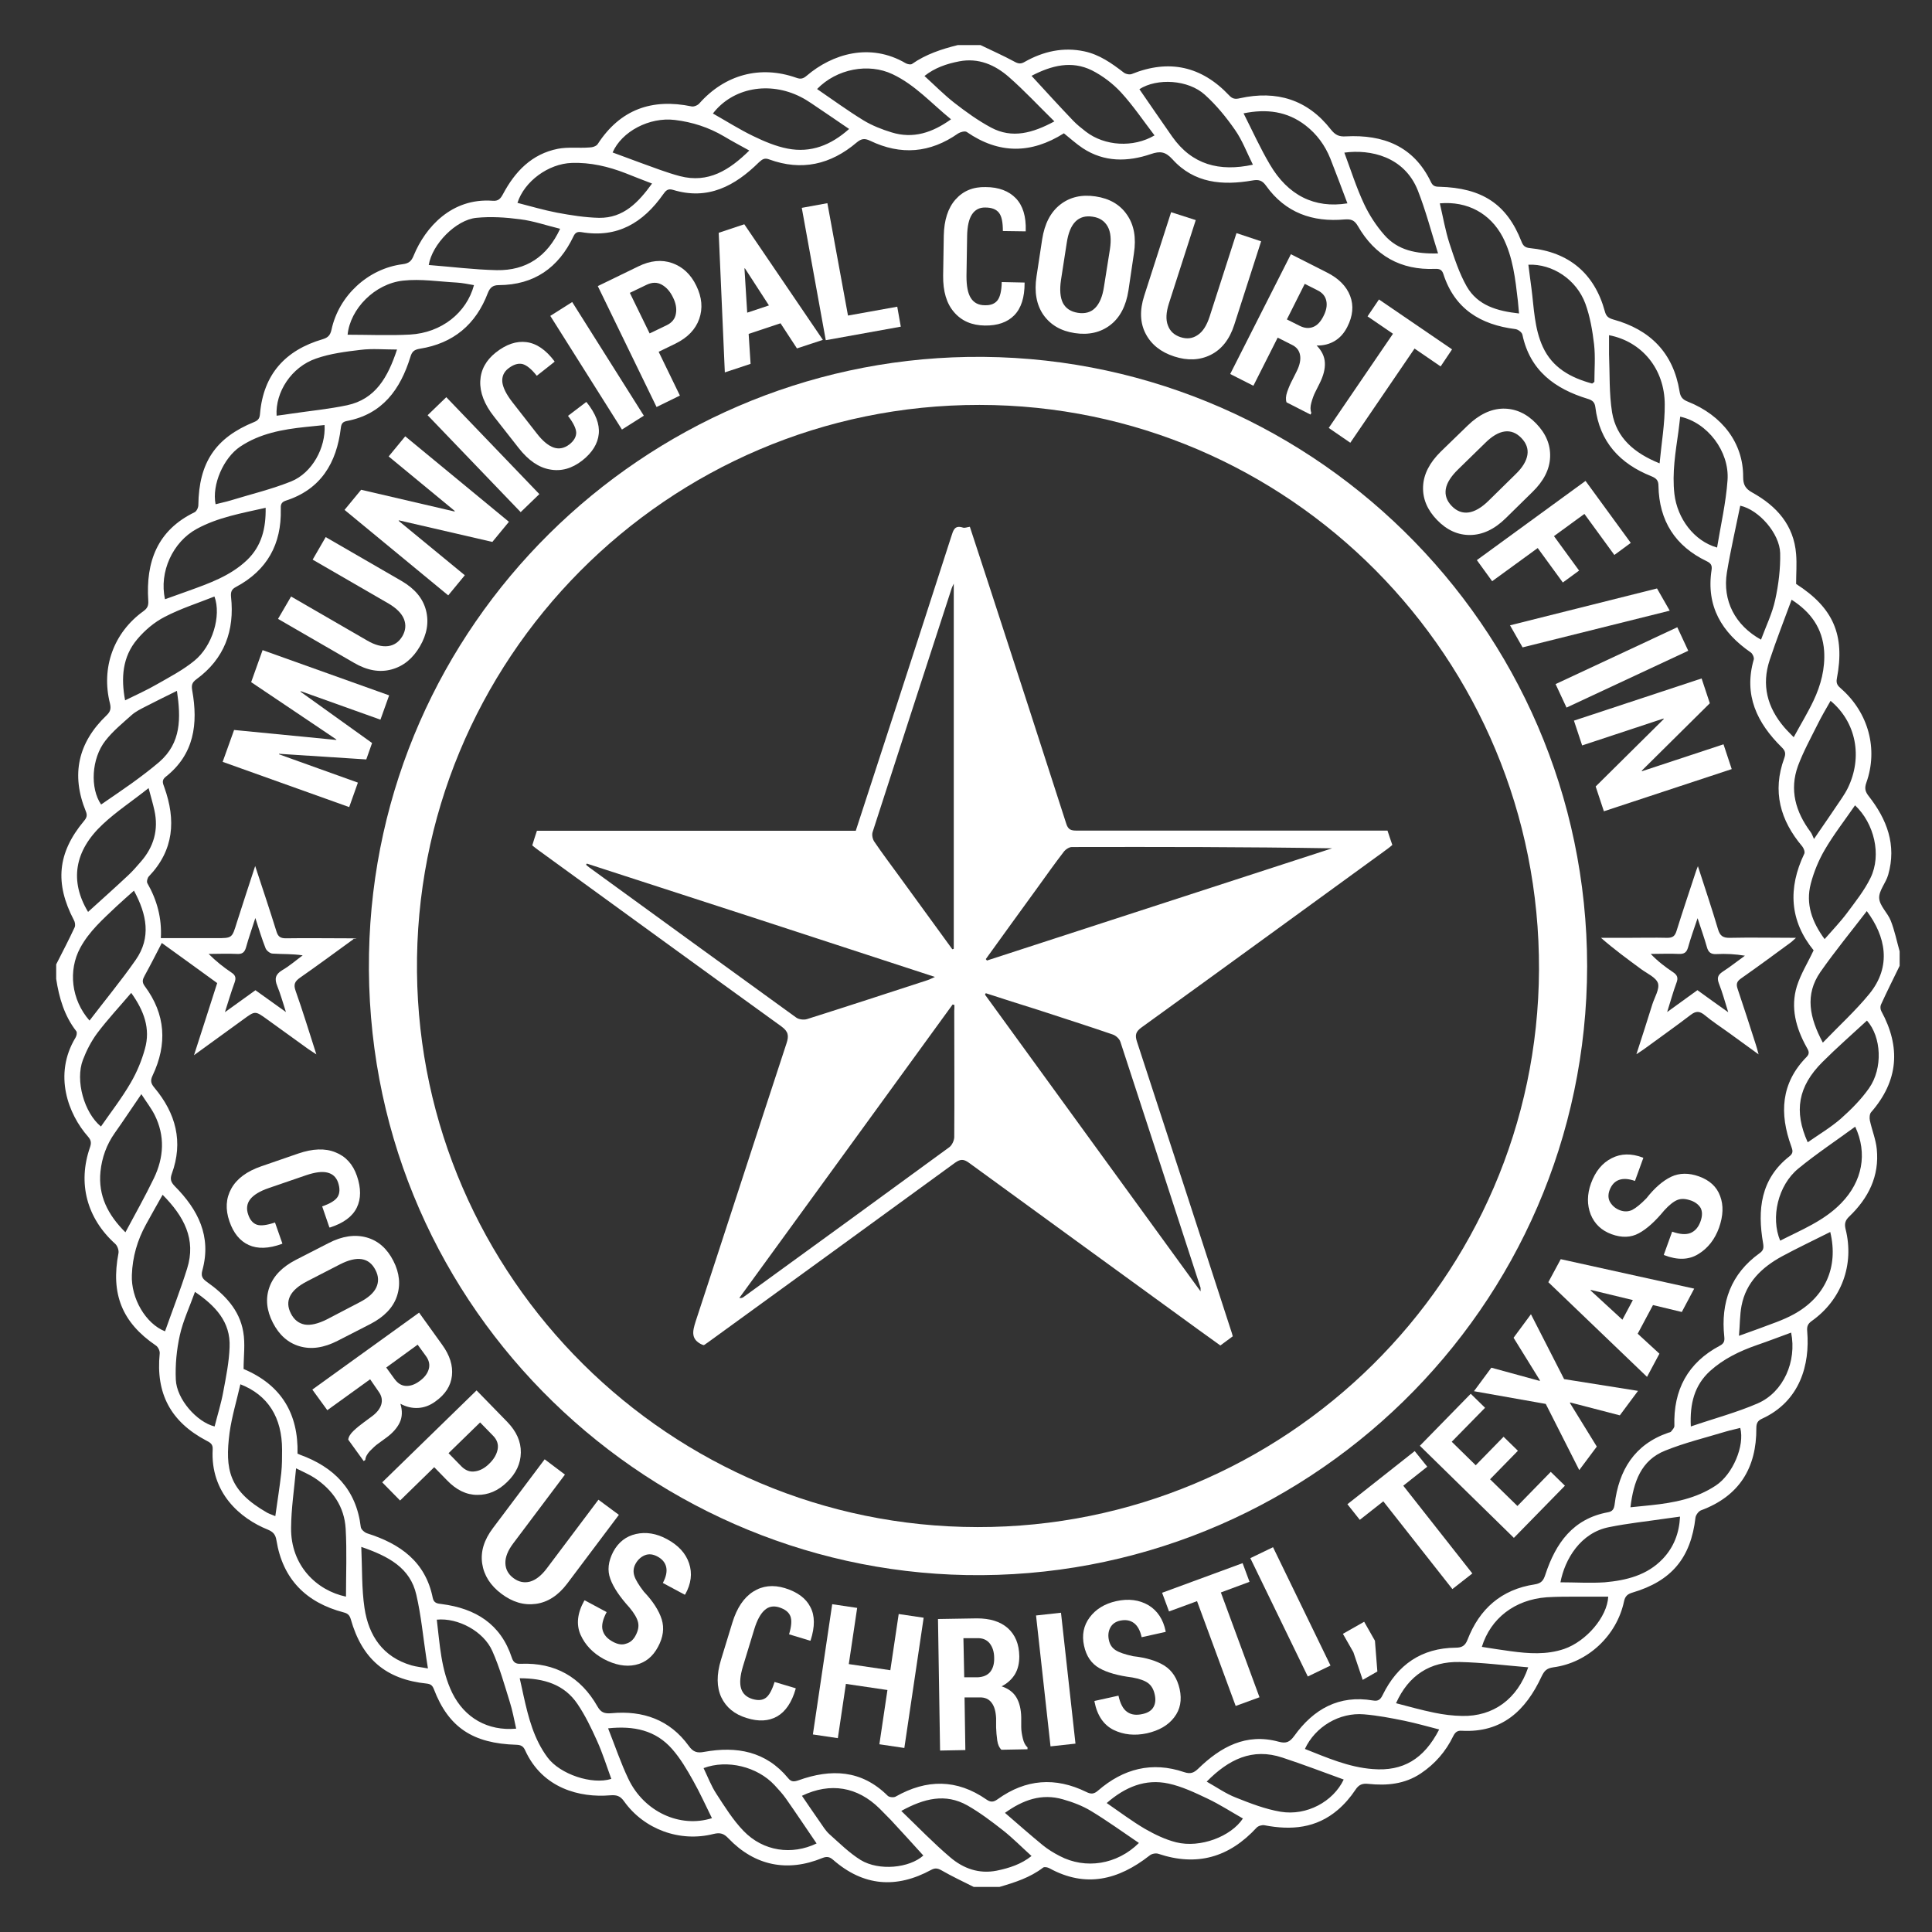
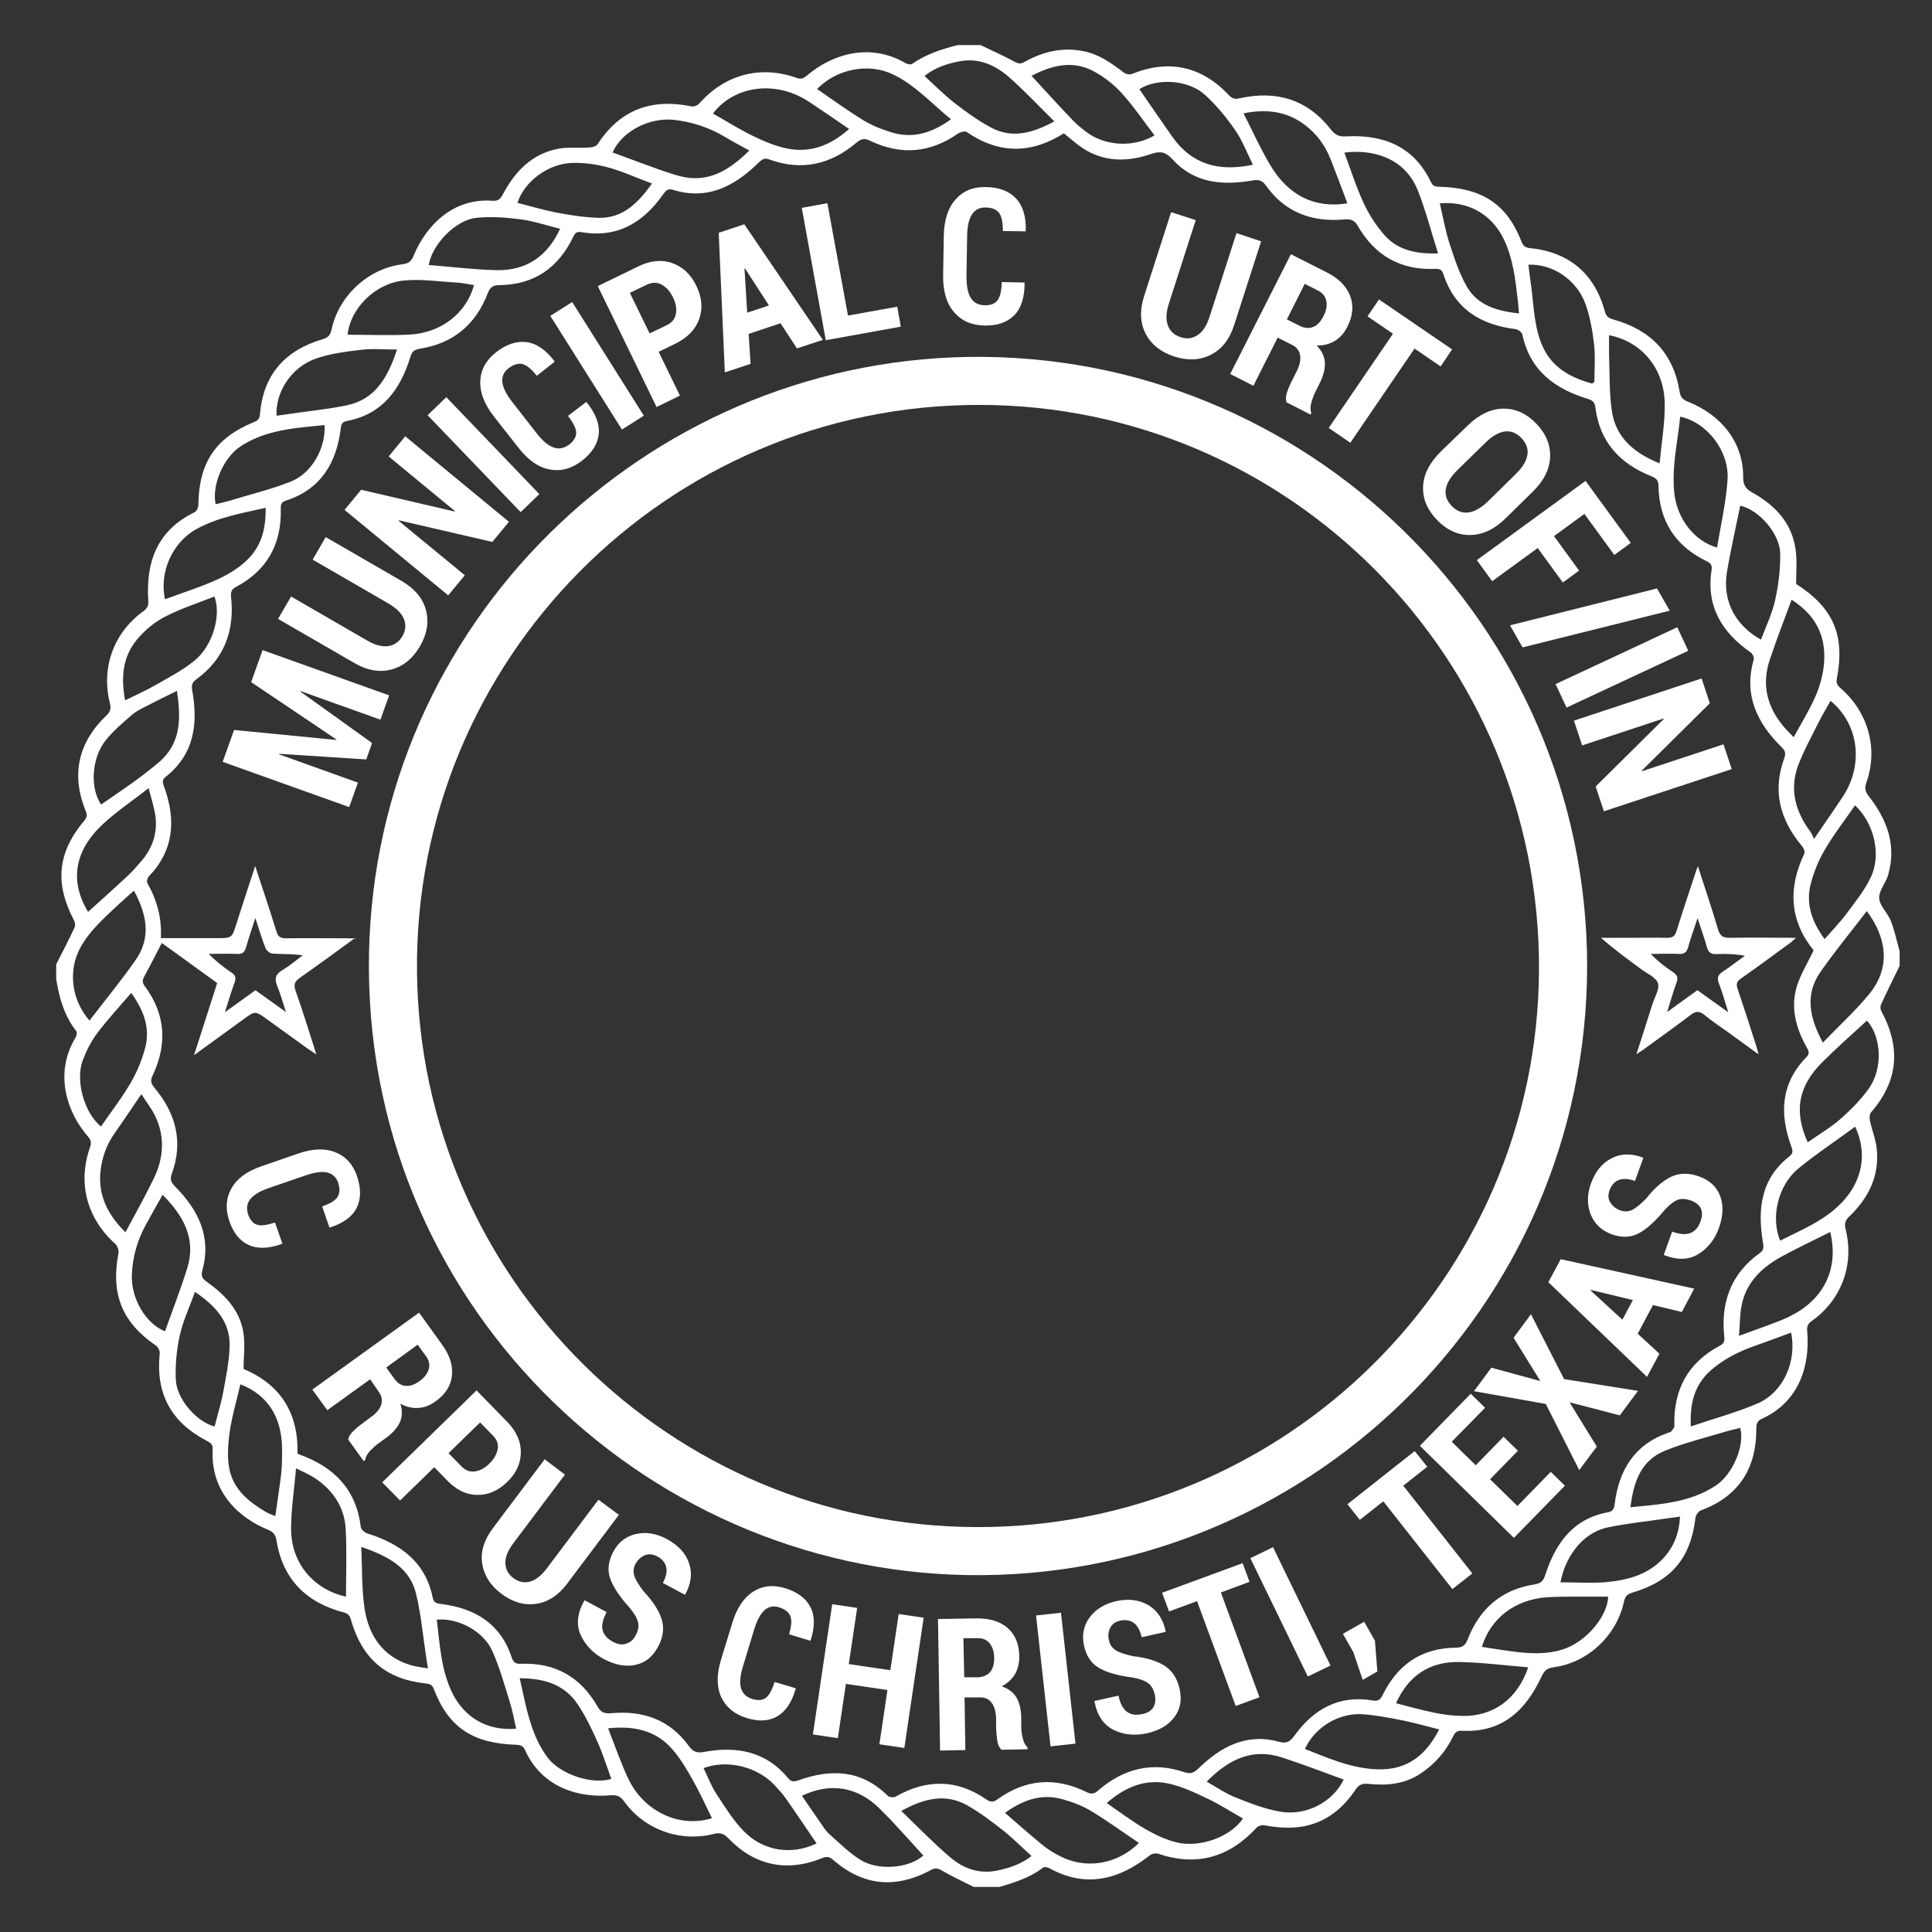
<svg xmlns="http://www.w3.org/2000/svg" id="Layer_1" version="1.1" viewBox="0 0 1200 1200">
  <rect x="0" y="0" width="1200" height="1200" fill="#333333" stroke="none" />
  <defs>
    <style>
      .st0 {
        fill: #fff;
      }

      .st1 {
        display: none;
      }
    </style>
  </defs>
  <path class="st0" d="M595,28h14c7,3.4,14.1,6.5,20.9,10.2,2.5,1.4,4.1,1.7,6.6.2,11.5-6.5,23.9-9.3,37-6.5,9.4,2,17,7.4,24.4,13.1,1.2,1,3.7,1.5,5,1,23.2-9.4,43.4-4.9,60.5,13.2,2.1,2.3,3.9,2.5,6.8,1.8,22.7-5,41.9.8,56.4,19.4,2.7,3.4,5,4.6,9.4,4.3,23.1-1.2,42,6,52.7,28.2,1.2,2.6,2.6,3.1,5.3,3.1,26.5.7,41.9,10.7,51,34,1,2.6,2.2,3.8,5.2,4.1,24.3,2.4,40.2,15.8,46.6,39.3.8,3,2.1,4.1,5.1,5,23,6.3,37.4,20.7,41.3,44.7.5,3.2,1.7,5,5,6.3,21.7,8.6,34.6,26,34.5,46.7,0,4.8,1.2,7.4,5.8,9.9,14.9,8.3,25.7,20.1,27.1,38.2.5,6.1,0,12.2,0,18.5,23.1,14.8,30.5,31.7,25.3,58.8-.6,3.1.6,4.5,2.6,6.2,17,14.9,23.2,37.5,15.7,58.5-1.2,3.4-.7,5.5,1.5,8.3,11.3,14.4,17.4,30.3,12.1,48.8-1.4,5.1-5.9,9.9-5.6,14.6.3,4.8,5.3,9.1,7.2,14,2.4,6.1,3.7,12.6,5.5,19v9c-3.9,8-7.9,16-11.6,24.1-.5,1.1-.4,2.9.2,4,12.2,22.4,10.7,43.3-6.3,62.8-1,1.1-1.1,3.5-.8,5.1,1.3,6,3.7,11.8,4.3,17.8,1.7,16.8-5.2,30.5-17.1,41.9-2.4,2.3-3.1,4.3-2.3,7.7,5.6,22.1-2.4,44-21,57.2-2.5,1.8-3.1,3.4-2.8,6.5,1.7,20.4-4.3,43.3-28.1,54.2-2.7,1.2-3.5,2.9-3.5,5.7.2,24.8-10.6,42.4-34.4,51.2-1.5.6-3.2,2.9-3.4,4.5-2.9,25-14.8,39.4-39.2,46.6-3,.9-4.5,2.2-5.2,5.5-4.5,21.2-22.5,38.1-43.9,40.9-4.2.6-5.6,2.2-7.3,5.7-9.8,21.1-24.6,35.1-49.6,33.7-2.8-.2-4.1,1-5.3,3.4-4.6,9.5-11.3,17.2-20.1,23.1-10,6.7-21.1,7.7-32.6,6.5-3.7-.4-5.9.4-8.1,3.8-3,4.5-6.7,8.8-10.8,12.3-13.4,11.5-29,12.8-45.6,9.6-1.5-.3-3.9.4-4.9,1.5-17,18.4-37,24.3-61.1,16.2-1.6-.5-4.2,0-5.5,1.2-19.2,15-39.5,20.2-62.1,7.8-1.1-.6-3.1-1-3.9-.4-8.1,6.2-17.5,9.2-27.1,12h-16c-6.8-3.4-13.6-6.6-20.2-10.4-2.4-1.3-3.9-1.4-6.2-.2-21.7,11.8-42.1,10.2-60.9-6.2-2.1-1.8-3.7-2.3-6.6-1.2-21.8,9-42.1,4.9-58.4-12.1-2.9-3.1-5.2-3.8-9.3-2.8-20.9,5.3-43.1-2.8-55.6-20.3-2.4-3.4-4.7-4-8.6-3.7-18.7,1.6-42-4.2-52.8-27.9-1.2-2.7-2.7-3.4-5.6-3.5-26.8-.8-42-10.7-51.1-34.5-.9-2.3-1.9-3.2-4.5-3.5-25.2-2.6-40.1-15.2-47.1-39.9-.7-2.4-1.7-3.6-4.4-4.3-23.3-6.1-37.9-20.6-41.8-44.8-.6-3.6-2-5.2-5.3-6.6-17.4-7-35.8-23-34.3-49.9.2-3.3-1.6-4.2-3.9-5.4-22.2-11.7-31.5-29.3-29-54.1.2-1.6-1-4.1-2.4-5-21-14.3-28.1-32-23.2-57.4.3-1.8-.7-4.6-2.1-5.8-17.5-15.8-23.4-37.5-15.6-59.9.9-2.6.8-4.3-1.2-6.6-12.3-13.9-21.7-38.5-7.8-61.5.7-1.1,1.1-3.2.5-4-7.4-9.5-10.7-20.7-12.5-32.5v-9c3.9-7.7,7.9-15.3,11.5-23.1.5-1.2.2-3.2-.5-4.4-12-22.9-10.2-41.8,6.2-61.5,1.7-2,2.3-3.5,1.2-6.1-9.3-22.8-4.8-42.7,12.9-59.6,2.3-2.2,2.9-4.1,2.1-7.4-5.6-22.2,2.3-44,20.8-57.3,2.5-1.8,3.2-3.5,3-6.5-1.6-24.1,5.6-43.7,28.7-54.9,1.3-.6,2.4-2.9,2.4-4.5.3-26.3,10.6-41.8,34.7-51.6,2.7-1.1,3.4-2.5,3.6-5.1,2.1-24.5,15.7-39.5,38.9-46.3,3.3-1,4.7-2.4,5.5-5.9,4.5-21.1,22.7-38,44.2-40.7,4-.5,5.5-2,6.9-5.5,7.2-17.4,23.5-35.8,49-33.9,3.5.3,4.9-1.3,6.4-4.1,7.5-14.1,17.9-25,34.2-28.2,6.3-1.2,12.9-.3,19.4-.8,1.9,0,4.5-.8,5.3-2.2,14-21.5,33.7-28.4,58.3-23.3,1.4.3,3.8-.7,4.8-1.9,15.9-17.9,37.8-23.8,60.2-15.9,2.7,1,4.3.6,6.5-1.3,15.7-13.4,39.2-20.8,61.5-7.7,1.1.6,3.1,1,3.9.4,8.6-6,18.3-9.2,28.4-11.7ZM1126.5,590.3c-14.9-18.3-16.1-38.6-5.8-60.1.5-1.1-.4-3.4-1.3-4.5-13.7-16.2-18.7-34.2-11.2-54.7,1.1-3,.7-4.7-1.6-6.9-15.3-15.1-23.7-32.4-17.3-54.5.3-1.2-.7-3.5-1.8-4.3-18.1-12.5-27.9-28.7-24.4-51.4.4-2.8-.5-4.1-3-5.3-19.6-9.4-29.6-25.1-30-46.8,0-3.4-1.3-4.7-4.4-6-19.6-7.8-32.2-21.4-34.8-42.9-.4-3.1-1.8-4.3-4.8-5.2-20.3-6.2-35.8-17.5-40.5-39.8-.3-1.5-2.7-3.3-4.4-3.5-21.6-2.7-37.7-12.5-44.7-34.2-.9-2.8-2.5-3.3-5.2-3.2-21.3.9-37.3-8.2-47.9-26.6-2.1-3.6-4.1-4.4-8.2-4.1-19.9,1.8-36.8-4.1-48.8-20.9-2.4-3.4-4.6-4-8.5-3.3-18.5,3.2-36.2,1.8-49.7-13.2-4.3-4.7-7.6-5.2-13.4-3.2-14.4,4.9-28.9,5.1-42.2-3.6-4.1-2.7-7.8-6.1-11.8-9.3-20.3,12.8-40.3,13-60.3-.8-1.1-.8-4,0-5.4.9-17.4,12.2-35.6,13.7-54.7,4.5-3.4-1.6-5.4-1.3-8.3,1.1-16.1,13.7-34.2,17.9-54.4,10.5-2.9-1.1-4.3,0-6.3,1.8-14.9,14.7-31.7,23.8-53.5,17.1-3.1-.9-4.4.5-6,2.8-12.4,17.6-28.4,27.3-50.7,23.5-2.5-.4-3.9.2-5,2.6-9.3,19.5-24.4,30.2-46.4,30.3-3.6,0-5.4,1.4-6.8,4.9-7.4,19.5-21.4,31.3-42.2,34.6-3.5.6-4.9,1.7-5.9,5.1-6.2,20.1-17.3,35.6-39.5,39.8-2.5.5-3.4,1.6-3.7,4.3-2.6,21.7-12.4,38.2-34.3,45.2-3,1-3.1,2.9-3,5.3.5,21.7-8.5,37.9-27.7,48.2-2.7,1.4-3.5,2.9-3.2,6.2,2.3,20.9-4.1,38.5-21.5,51.2-2.7,2-3.2,3.6-2.6,7,3.7,20.6,1.3,39.6-16.5,53.6-2.8,2.2-1.6,4.3-.8,6.6,7.2,20.2,6,38.9-9.6,55.2-.9.9-1.5,3.2-1,4.2,6,10.5,9.1,21.7,8.4,34.2h34.4c9.9,0,9.8,0,12.7-9.4,3.6-11.4,7.4-22.8,11.5-35.4,4.7,14.3,9.1,27.4,13.2,40.6,1,3.3,2.5,4.3,5.9,4.3,12.5-.2,25,0,37.5,0s2.3.3,4.5.5c-11.7,8.5-22.4,16.4-33.3,24-3.2,2.3-4.1,4.1-2.7,8.1,4.5,12.7,8.4,25.5,12.9,39.5-2.4-1.6-3.7-2.4-5-3.3-8.5-6.1-17-12.3-25.5-18.4-7.6-5.5-7.5-5.4-14.9,0-9.8,7.1-19.6,14.2-30.6,22.2,5.1-15.9,9.8-30.3,14.4-44.8-11.9-8.7-23.5-17-34.4-24.9-3.7,7.1-7,13.7-10.6,20.2-1.3,2.4-1.9,4,0,6.6,13,17.4,14.1,36.1,4.9,55.5-1.6,3.3-1,5.1,1.2,7.7,13.2,15.8,18,33.5,10.7,53.4-1.2,3.4-.5,5.2,1.9,7.7,14.4,14.5,22.9,31.1,17.1,52.2-1,3.6,0,5.2,2.8,7.2,11,7.8,20.3,17.3,22.6,31.1,1.3,7.4.2,15.2.2,23,23.5,9.9,34.1,27.9,33.5,52.6.8.3,1.1.4,1.4.6,21.3,7.7,35.1,21.6,37.9,45,.2,1.5,2.4,3.4,4,3.9,20.5,6.5,36.2,17.6,40.7,40.1.7,3.3,2.9,3.5,5.5,3.8,21,2.7,36.7,12.3,43.6,33.3,1,3.1,2.6,4,5.8,3.8,21.1-.8,37,8.2,47.4,26.5,2.1,3.7,4.3,4.6,8.7,4.2,19.5-1.8,36.2,4,48,20.3,2.7,3.8,5.2,4.6,9.7,3.7,20-3.6,38.2-.4,52,16.3,2,2.5,3.7,2.3,6.4,1.4,20.3-7.3,39.2-6.6,55.5,9.6.9.9,3.7,1.2,4.9.5,19.2-10.9,38-11,56.4,1.8,2.6,1.8,4.4,1.7,7-.2,17.4-12.5,35.8-13.9,55-4.5,2.8,1.4,4.7,1.5,7.4-.9,15.6-13.5,33.4-18.2,53.4-11.4,3.9,1.3,6,.5,8.8-2.2,13.9-13.5,29.7-22.2,49.9-16.7,4.7,1.3,6.9.2,9.7-3.6,12-16.7,27.8-25.6,48.9-22,3.3.6,4.7-.7,6-3.4,9.2-18.8,24.1-29.2,45.4-29.4,3.7,0,5.8-1.1,7.3-4.9,7.4-19.2,21.1-31.3,41.7-34.4,4.3-.7,5.5-2.5,6.7-6.2,6.4-19.4,17.1-34.6,38.8-38.6,2.9-.5,3.8-2,4.2-5,2.6-21.1,12.2-37.1,33.3-44.4.6-.2,1.5-.3,1.8-.8.8-1,2-2.3,2-3.4-.7-22.4,8.3-39.3,28.3-49.9,2.4-1.3,3-2.7,2.7-5.5-2.3-21.3,4.1-39.1,21.9-51.9,2.4-1.7,2.7-3.2,2.2-6.2-3.6-20.8-1.6-40,16.5-54.1,2.5-2,1.8-3.8,1-6.1-7.4-20.3-6.5-39.2,9.5-55.5,2.2-2.2,1.3-3.9,0-6.1-6.6-11.9-10.1-24.6-6-37.9,2.5-7.8,6.8-14.6,10.3-22.1ZM707.4,1144.7c-10.2-6.9-19.7-13.8-29.8-19.9-5.3-3.2-11.4-5.5-17.4-7.2-13.2-3.8-24.7.3-36,8.4,8.1,7,15.7,13.7,23.5,20.1,3.2,2.6,6.8,4.8,10.5,6.7,16,8.4,35.6,5.4,49.2-8.1ZM77.7,435c7.1-3.5,13.6-6.4,19.8-10,7.9-4.5,16.1-8.8,23.1-14.5,11.4-9.1,17-28.1,12.6-40-10.3,4.1-21,7.5-30.8,12.6-6.5,3.3-12.5,8.4-17.2,14-9.2,10.9-10.1,24-7.5,37.9ZM465.4,93.5c-5.6-3.1-10.7-5.8-15.7-8.8-9.5-5.6-19.7-8.9-30.6-10.2-15.7-1.9-32.9,7.1-38.6,20.2,5.8,2.1,11.5,4.3,17.3,6.4,8.1,2.9,16.2,6.1,24.5,8.3,17.7,4.6,30.8-3.8,43.1-15.9ZM77.9,765.4c6.2-11.6,12.3-22.4,17.7-33.6,6.2-12.9,7-26.3.4-39.4-2.2-4.3-5.2-8.1-8.2-12.8-6,8.7-11.1,16.5-16.5,24.1-5.1,7.2-8,15.3-8.9,24-1.5,14.9,4.6,26.9,15.5,37.7ZM749.5,1106.6c6.4,3.6,11.9,7.5,18.1,9.9,9,3.6,18.3,7.2,27.8,8.8,16.2,2.7,32.7-6.3,39.2-20-12.7-4.6-25.2-9.4-38-13.6-18.8-6.3-33.6,1.2-47.1,14.9ZM1112.8,372.5c-4.7,12.8-9.5,25-13.6,37.4-5.2,15.6-1.5,29.5,9,41.8,1.7,2,3.7,3.9,5.9,6.2,4.4-8.1,8.8-15.3,12.3-22.7,4.6-9.7,7.3-20,6.6-30.9-1-14-8.2-24.1-20.2-31.8ZM1137,435.3c-2.9,5.1-5.7,9.8-8.1,14.7-4.2,8.4-8.8,16.8-12.1,25.6-5.5,15-1.5,28.7,7.8,41.2.8,1,1.2,2.4,2.1,4.3,6.6-9.6,11.9-17.3,17.2-25.2,1.4-2.1,2.7-4.2,3.8-6.4,9.4-19.3,5.2-41-10.7-54.2ZM507.5,55.3c9.8,6.7,19.1,13.5,28.9,19.5,5.3,3.2,11.4,5.6,17.3,7.4,13.5,4.2,25.4.2,37-8.1-12.2-9.9-22.3-21.4-36.3-28-14.9-7.1-34.7-3.4-46.9,9.2ZM320.6,1073.7c-1.3-5.8-2.3-11.4-4-16.7-3.3-10.6-6.3-21.4-10.8-31.5-5.4-12.3-21.4-20.8-34.5-19.5,1.9,15.5,2.6,31.1,9.6,45.5,7.6,15.4,22,23.8,39.7,22.2ZM347.9,142.1c-8.7-2.1-16.6-4.9-24.8-5.9-9-1.2-18.3-1.8-27.2-.9-12.7,1.2-27.5,16.4-29.6,29.3,14.1,1.1,28.2,2.9,42.3,3.2,18.2.3,31.3-8.4,39.3-25.7ZM894.3,126.3c2,8.5,3.4,16.9,6,24.9,3,9.1,6,18.4,10.7,26.7,6.9,12,19.1,15.3,32.5,16.8-.3-3-.5-5.3-.7-7.6-1.6-13.7-3-27.4-9.5-40-7.7-14.5-21.8-22.3-39-20.8ZM121.1,802.4c-3.3,9.3-7.4,17.9-9.4,26.9s-2.9,18.4-2.5,27.6c.5,12.2,13.1,26.4,24.1,29.1,1.8-7.2,4.1-14.4,5.4-21.7,1.7-9.1,3.6-18.4,3.9-27.6.7-15.7-8.9-25.7-21.5-34.3ZM835,94.8c4.1,11,7.5,21.8,12.3,32,3.2,6.8,7.5,13.4,12.5,19.1,8.3,9.5,19.7,11.9,33.4,11.5-4.3-13.7-7.7-26.8-12.6-39.2-8.4-21-29.4-25.6-45.6-23.4ZM1122.8,709.5c7.2-5,14.4-9.3,20.6-14.7,6.4-5.7,12.6-11.9,17.5-18.9,8.7-12.4,7.7-31.9-1.3-42-9.3,8.6-18.8,16.9-27.7,25.8-15.1,15.1-17.8,30.5-9.1,49.8ZM778.2,102.3c-3.8-7.6-6.6-15.2-11.1-21.6-5.4-7.8-11.6-15.4-18.7-21.8-10.4-9.5-29.8-10.5-40.7-3.5,6.8,9.8,13.5,19.7,20.4,29.5,12.3,17.4,29.2,21.9,50.1,17.4ZM507.2,1145c-6.5-9.5-12.6-18.7-19-27.8-2.1-3-4.6-5.7-7.1-8.4-10.7-11.5-29.4-16.1-44.1-10.6,2.6,5.4,4.7,11,7.9,15.9,5.2,8,10.4,16.4,17,23.2,12.2,12.6,29.9,15.1,45.3,7.7ZM54.7,566.4c8.5-7.7,16.8-15.1,24.9-22.7,2.8-2.6,5.3-5.5,7.8-8.4,8.1-9.2,11.2-19.9,8.5-32-.9-4.2-2.2-8.4-3.6-13.8-10.3,8.2-20.1,14.6-28.5,22.5-17.7,16.5-20.6,35.3-9.1,54.4ZM246.6,217.1c-8.3,0-15.5-.7-22.6.2-9.3,1.1-18.9,2.3-27.7,5.4-15.2,5.2-25.4,20.8-24.5,35.5,3.1-.4,6.2-.8,9.3-1.3,11.5-1.7,23.1-2.8,34.5-5.2,17.7-3.8,25.3-17.4,31-34.6ZM322.8,1042.4c.9,4.1,1.7,7.5,2.4,10.9,3,13.5,6.4,26.9,14.9,38.3,7.7,10.4,27.6,17.1,39.6,13.3-2.9-7.9-5.4-16-8.9-23.7-3.5-7.8-7.3-15.7-12.1-22.8-8.3-12.3-21-16-35.9-16ZM836.9,126.3c-3.6-9.5-7-18.7-10.6-27.8-3.3-8.2-8.4-15.2-15.4-20.6-11.4-8.8-24.2-10.4-38.5-7.5,5.6,11.1,10.4,21.7,16.3,31.7,11.3,19.3,27.8,27.5,48.2,24.2ZM1012.7,936.2c4.9-.5,8.8-.9,12.8-1.3,14.2-1.5,28-4.1,40.2-12.2,10.5-6.9,18.1-24.7,15.2-35.8-3,.8-6.1,1.4-9.1,2.3-12.5,3.8-25.4,6.9-37.5,11.8-15.1,6-19.7,19.5-21.6,35.2ZM920.4,1022.9c6.2,1,12.1,1.9,18,2.7,11.1,1.5,22.2,2.3,33.1-1.4,13.7-4.7,26.8-19.9,27.4-32.5h-18.9c-6.5,0-13,0-19.4.4-19.7,1.5-34.7,13-40.2,30.8ZM949.2,1035.6c-14.5-1.2-28.5-3-42.6-3.3-18.3-.4-31.7,8.2-39.5,25.6,8.1,2.1,15.9,4.3,23.8,5.9,5.7,1.2,11.5,1.9,17.3,2,19.2.4,34.3-10.4,41-30.2ZM109.9,429.1c-7.1,3.5-13.4,6.6-19.6,9.8-2.9,1.5-6,3-8.5,5.2-5.7,5.1-11.7,10-16.3,15.9-8.8,11.2-9.6,29.7-2.7,39.7,6.4-4.4,12.9-8.8,19.2-13.3,5.8-4.2,11.5-8.5,16.9-13.1,13.7-11.9,13.5-27.2,11-44.2ZM1152.2,500.2c-6.3,9.2-13.2,18-18.8,27.6-3.8,6.5-6.8,13.8-8.7,21.1-3.3,12.6.8,23.8,8.6,34.4,4.9-5.6,9.8-10.7,13.9-16.2,5.2-7,10.8-14,14.6-21.8,7-14.3,2.3-33.9-9.6-45.1ZM893.9,1074.2c-7.4-1.9-14.4-3.9-21.6-5.4-8.3-1.7-16.7-3.3-25.1-4-15.3-1.3-30.3,7.7-36.7,21.5,13.7,5.4,27.2,11.4,42.2,12.5,18.6,1.5,31.7-6.1,41.2-24.6ZM377.7,1073.5c4.4,11.1,7.9,21.6,12.6,31.4,9.7,20.4,32,30.7,51.9,24.4-3.9-7.9-7.5-15.9-11.8-23.5-3.8-6.8-7.8-13.6-12.9-19.4-10.2-11.7-23.8-14.6-39.8-12.9ZM83.2,553.2c-4,3.6-7.5,6.6-10.9,9.8-8.3,7.9-16.9,15.4-22.5,25.8-7.5,13.9-5.6,32.1,5.8,45.1,9.7-12.7,19.7-24.8,28.7-37.7,9.7-13.9,6.9-28.2-1.1-43ZM1136.8,765.2c-10.3,5.2-20.3,9.9-30.1,15.2-12.4,6.8-22.2,16.1-25,30.6-1.1,5.8-1,11.9-1.6,18.7,8.9-3.2,16.2-5.8,23.5-8.6,3.6-1.4,7.1-2.9,10.4-4.7,19.5-10.6,28.1-29.2,22.8-51.2ZM1152.3,699.8c-12,8.8-24.1,16.8-35.3,26-12.7,10.4-17.3,30.4-11.3,44.8,13.3-6.8,27.3-12.3,38-23.4,13-13.4,16.4-30.7,8.6-47.4ZM772,1129.5c-7.4-4.2-14.5-8.8-22.1-12.4-7.8-3.7-15.8-7.5-24.1-9.3-14.4-3.1-26.9,2.1-38.4,12.1,8.3,5.7,15.7,11.3,23.7,16,6.1,3.5,12.7,6.7,19.5,8.4,14.9,3.7,34-3.6,41.4-14.8ZM101,742.1c-3.7,6.6-7.1,12.5-10.3,18.4-5.4,9.8-8.4,20.2-8.8,31.4-.6,14.5,8.6,30.3,20.6,35,4.6-13,9.6-25.8,13.7-38.9,5.8-18.3-2-32.6-15.2-45.9ZM559.8,1124.8c10.5,10.1,20.1,20.1,30.5,28.9,8,6.8,17.7,10.4,28.8,8.2,7.8-1.6,15.2-4,21.6-9.1-6.2-5.6-11.7-11.2-17.8-16-7-5.5-14.3-11-22-15.4-13.7-7.7-26.9-4.4-41.1,3.4ZM1093.8,397.3c3.1-8.4,7-16.3,8.8-24.7,2.1-9.5,3.3-19.4,3.1-29-.3-12.3-13.3-27-24.8-29.5-2.8,13.8-6,27.6-8.3,41.5-2.8,17.5,5.1,32.8,21.2,41.7ZM405,114c-6-2.3-11.2-4.3-16.4-6.4-10.8-4.2-21.9-6.8-33.5-6.4-14.5.5-29.4,11.4-33.7,24.8,8.2,2.1,16.3,4.5,24.6,6.1,8.6,1.6,17.4,3,26.1,3.2,15.2.2,24.4-9.6,32.9-21.3ZM201.6,264c-3.9.4-7.8.8-11.8,1.2-14.3,1.5-28.3,4-40.6,12.2-10.4,7-17.7,23.7-15.3,35.8,3-.8,6.1-1.4,9.1-2.3,12.7-3.9,25.7-7,37.9-11.9,13-5.3,21.5-20.9,20.7-35ZM949.3,164.4c.6,5.1,1.3,9.8,1.9,14.6,1.6,12.3,1.8,25,7.1,36.5,6,13,17.3,19.1,30.5,22.7.2.1.5-.3,1.5-1,0-7.5.7-15.5-.2-23.4-1-8.5-2.5-17.2-5.4-25.2-5.6-15.1-20.5-24.8-35.4-24.2ZM294.4,177.1c-3.6-.6-7.2-1.4-10.8-1.6-11.1-.6-22.3-2.4-33.2-1.2-17.7,1.9-32.9,17.6-34.5,33.6,13,0,25.9.6,38.8-.1,19.5-1.1,35.1-13.5,39.7-30.7ZM81.5,616.7c-7.4,8.7-14.7,16.5-21.1,25-3.7,5-6.7,10.8-8.9,16.6-4.9,12.8.8,32.9,11.2,41.4,6.2-9,13-17.7,18.5-27.2,3.8-6.5,6.8-13.7,8.8-21,3.6-12.6-.6-23.8-8.5-34.8ZM969.2,982.8c9.3,0,18.4.6,27.5,0,13.4-1.2,26.3-4.3,36.1-14.6,6.8-7.2,10.2-15.9,10.7-26.2-3.6.5-6.6.9-9.5,1.3-11.5,1.7-23.1,2.9-34.4,5.2-17.9,3.4-27.7,20-30.4,34.4ZM102.5,372.2c4.8-1.7,9.6-3.4,14.5-5.2,13-4.7,26.1-9.3,36.4-19.1,9.2-8.8,11.8-19.9,11.6-32.5-15,3.4-29.6,5.9-42.8,13.1-14.9,8.1-23.5,26.8-19.7,43.7ZM654.9,75.4c-9.8-9.6-18.6-19.1-28.3-27.6-8.6-7.5-18.8-12-30.8-9.7-7.8,1.5-15.2,4-21.6,9.1,6.5,5.9,12.2,11.7,18.6,16.7,7.2,5.6,14.7,11,22.7,15.3,13.2,7.1,26,3.4,39.4-3.8ZM1043.6,258.8c-.4,3.3-.7,6.3-1.1,9.2-1.8,12.9-4,25.6-2.5,38.8,1.8,15.2,12.1,29.2,26.5,33.3,2.3-14,5.5-27.8,6.5-41.8,1.3-18-12.6-35.9-29.4-39.5ZM442.8,70.5c8.5,4.8,16.5,9.9,25,14,6.8,3.3,14.1,6.4,21.4,7.8,14.4,2.8,26.9-2.1,38.2-12.2-8.3-5.7-16-10.9-23.7-16.1-2.1-1.4-4.2-2.7-6.4-3.8-19.5-9.9-42.2-5.7-54.5,10.3ZM999.4,208.2c0,4.2,0,8,0,11.8.5,12.1,0,24.4,1.9,36.2,2.7,15.9,13.9,25.3,29.5,31.6,1.2-12.8,3.3-24.7,3.2-36.5,0-22.1-14.2-39.2-34.6-43.1ZM214.9,991.7c0-14.1.6-28.2-.2-42.2-.8-13.6-8-24.1-19.4-31.6-3.2-2.1-6.9-3.6-11.4-5.9-1.2,13.1-3,25-3.1,36.9-.3,23.5,15.9,39,34.1,42.8ZM498.1,1115.4c3.8,5.6,7.5,11,11.2,16.3,1.8,2.6,3.5,5.4,5.8,7.5,6.3,5.6,12.4,11.7,19.5,16.1,11.4,6.9,30.2,5,38.9-2.8-6.7-7.4-13.4-14.8-20.2-22.1-2.3-2.4-4.7-4.8-7-7.1-13.7-13.5-30.5-16.4-48.2-7.9ZM149.3,859.8c-2.3,10.2-5.3,20-6.7,30-3,23-.4,36.2,23.4,49.8,1.5.8,3.2,1.3,5,2.1,1.3-9.4,2.7-18,3.7-26.8.5-4.8.5-9.6.5-14.4,0-20.2-8.8-34-25.9-40.7ZM640.7,47.1c8.9,9.7,17.3,18.9,25.9,27.9,2.4,2.5,5.2,4.7,7.9,6.8,11.6,8.9,29.3,10.1,42.6,2.3-6.9-9-13.2-18.4-20.8-26.7-5.1-5.5-11.4-10.3-18.1-13.7-12.6-6.2-25-3.1-37.5,3.4ZM224.4,960.8c.6,13.6.2,25.9,2,38,2.6,17.2,11.4,30.4,29.2,35.6,3.2.9,6.6,1.2,10.2,1.9-.4-2.8-.7-4.6-1-6.4-2-13.1-3.2-26.4-6.2-39.3-3.8-16.9-17.4-24-34.2-29.8ZM1112.5,827.7c-7.4,2.7-14.4,5.4-21.4,7.8-10.6,3.7-20.6,8.5-29,16.1-9.6,8.8-12.6,20.1-11.9,34.4,14.6-5,28.6-8.7,41.7-14.4,15.9-7,24.2-26.1,20.6-43.9ZM1132.2,647.6c10.2-10.6,20.3-19.8,28.9-30.3,14-17.2,10.1-35.7-1.6-51.4-9.8,12.8-19.8,24.9-28.8,37.8-9.8,14.1-6.8,28.4,1.5,43.9ZM158.6,615c6.1,4.4,12,8.6,19,13.6-2-6.2-3.4-11.3-5.4-16.2-1.8-4.4-1.2-7.2,3.1-9.8,4.5-2.6,8.5-6.1,12.7-9.2-6.4-1-12.5-.7-18.6-1.1-1.6,0-3.8-1.8-4.4-3.2-2.3-5.8-4.1-11.8-6.4-18.9-2.2,6.9-4.2,12.5-5.8,18.3-.9,3.1-2.4,4.2-5.6,4-5.9-.3-11.7,0-17.6,0,4.6,4.6,9.3,8.3,14.2,11.6,2.6,1.7,2.9,3.4,1.9,6.2-2.1,5.7-3.8,11.5-6,18.4,6.9-5,12.8-9.2,18.9-13.6Z" />
  <path class="st0" d="M985.8,600.1c-.3,212.9-175.7,382-385.5,378.2-203.2-3.7-375.2-171.8-371.1-385.9,3.9-204.7,170.5-367.3,371.8-370.7,210.3-3.5,384.6,166.3,384.8,378.4ZM607.1,948.5c190.8.3,347.9-154.1,348.8-346.1.8-193.8-155.4-350.8-347.5-350.9-194.1-.2-351.4,158.5-349.4,352.2,1.9,189.8,157,344.6,348.1,344.8Z" />
  <path class="st0" d="M1054.6,538c4.4,13.6,8.7,26.4,12.5,39.2,1.2,4,3,5.4,7.3,5.3,13.3-.3,26.6,0,41.1,0-1.7,1.5-2.5,2.4-3.4,3-10.2,7.5-20.4,15-30.8,22.3-2.7,1.9-3,3.6-2,6.5,3.9,11.5,7.6,23.1,11.3,34.6.5,1.5.9,3.1,1.7,6-6.9-5-12.8-9.3-18.6-13.5-5-3.6-10.2-7-14.9-10.9-3.1-2.5-5.3-2.7-8.6-.2-9.4,7.2-19.1,14-28.6,21-1.3,1-2.7,1.8-5.2,3.5,3.6-11.1,6.8-21,9.9-31,1.4-4.4,4.6-9.5,3.5-13.1-1.2-3.6-6.7-6-10.4-8.7-8.4-6.2-16.8-12.3-25-19.5h16.2c8.3,0,16.7-.2,25,0,3.5,0,4.8-1.2,5.8-4.5,3.7-11.9,7.7-23.7,11.6-35.6.3-1.1.8-2.3,1.6-4.4ZM1073.4,628.6c-2.1-6.7-3.6-12.3-5.7-17.6-1.3-3.4-.9-5.3,2.2-7.4,4.8-3.1,9.3-6.7,13.9-10-6.1-1-11.8-1.3-17.6-1-3.4.2-5.1-1-6-4.3-1.6-5.7-3.6-11.2-5.8-18-2.3,6.8-4.3,12.4-5.9,18.1-.9,3.1-2.3,4.2-5.6,4.1-5.8-.3-11.7,0-17.6,0,4.4,4.6,9,8.1,13.8,11.3,2.7,1.8,3.4,3.5,2.2,6.6-2.1,5.6-3.6,11.3-5.8,18.2,7-5.1,12.9-9.3,18.8-13.6,6.3,4.6,12.2,8.8,19.1,13.7Z" />
  <g class="st1">
    <path d="M289.5,926.1c-7.9,8.5-15.6,16.7-23.5,25.1-3.8-3.5-7.3-6.8-11.2-10.4,18.2-19.6,36.3-39,55.2-59.2,9,9,18.2,17.5,26.6,26.9,4.6,5.2,5,12,1,18.2-4.6,7-10.1,12.9-19.5,12.7-1.2,0-2.3-.3-4.5-.6,4.9,9.9-1.9,15.2-7.2,21.3-4.4,5.1-8.3,10.6-13,16.6-2.9-2.7-6.7-5.9-10.1-9.6-.6-.6-.1-3.2.7-4.2,3.6-4.6,7.4-9,11.2-13.4,7.5-8.5,7.4-11.1-.8-19-1.5-1.3-3-2.6-4.9-4.4ZM297.8,917.2c2.1,1.9,3.8,3.5,5.6,5.1,7.8,7.1,14.7,6.2,19.5-3.2,1.1-2.1.7-6-.5-8.1-2.1-3.8-5.5-7-8.5-10.8-6.3,6.5-11,11.5-16.1,17Z" />
    <path d="M705.8,1037.7c8,1,10.9,5.9,12.4,12.7,1.8,8.5,4.3,16.9,6.6,25.9-3.6.7-8.4,1.9-13.2,2.5-.9,0-2.8-1.6-3.1-2.8-1.5-5.4-2.7-11-4-16.5-2.7-12-4.6-13.3-16.8-11.3-1.8.3-3.5.8-5.6,1.3,2.1,11.1,4.1,22,6.3,33.6-5,1-9.8,1.9-15,2.9-5-26.4-9.8-52.3-14.8-79,4.4-.9,8.6-1.8,12.7-2.5,8.2-1.3,16.4-3,24.6-3.4,8.2-.5,14.3,4.8,16.1,12.9,1.9,8.7,3.1,17.3-6.2,23.7ZM679.7,1037.5c4.7-1,9.1-1.6,13.3-3.1,4.6-1.6,5.9-6.7,4.1-13.4-1.5-5.9-3.7-7.8-9.4-7.2-3.9.4-7.7,1.3-12,2,1.4,7.4,2.6,14.2,4,21.7Z" />
    <path d="M240.6,917.2c-4-1.7-8.3-2.4-11-4.9-5-4.8-9.7-10.1-13.1-16.1-3.8-6.7-2.9-14.2,2.2-20.1,11.8-13.6,25.7-24.6,41.7-32.7,8.5-4.3,16.5-2.2,23.3,4.5,1.1,1,2.1,2.2,3,3.3,11.2,13.3,11.3,23.9-1.5,35.7-9.7,9-20.5,16.9-31.3,24.7-3.5,2.8-8.5,3.7-13.3,5.6ZM280.2,867.5c-.1-7.6-5.9-12.4-11.6-10.7-3.3,1-6.5,2.7-9.2,4.7-7.7,5.8-15.2,11.9-22.6,18-2.1,1.8-4.1,3.9-5.7,6.2-3.1,4.5-2.4,8.7,1.5,12.5,3.5,3.5,7.7,4.3,12.7.6,10.6-7.7,20.8-16,30.8-24.4,2.2-1.8,3.2-5.3,4.1-6.9Z" />
    <path d="M596.5,1009.8h15.7v30.6h20.7v-31.8h14.7c.9,26.4,1.8,52.8,2.7,79.8h-15.6v-35.4h-21v36.7h-14.5c-.9-26.4-1.8-52.8-2.7-79.9Z" />
    <path d="M403.3,955.7c4.7,2.3,9,4.4,13.7,6.7-5.6,11.3-11,22.3-16.4,33.3-3.4,6.9-6.9,13.7-9.9,20.7-2.5,5.9-1.3,9.7,3.1,12.6,6.4,4.2,11.5,2.9,15.4-4.7,7.8-15.1,15.2-30.3,22.8-45.5,1.1-2.2,2.3-4.4,3.6-7.1,4.6,2.3,9,4.5,13.8,6.9-9.5,18.9-18.6,37.6-28.4,55.9-5.7,10.6-14.2,13.2-25.4,9-4.6-1.7-9.2-4-13.2-6.9-7.9-5.5-10.5-12.6-7.4-21.8,2.3-6.7,5.6-13.1,8.7-19.5,6.3-13.1,12.8-26,19.6-39.6Z" />
    <path d="M780.1,1027.7c1.4,3.1,2.5,5.7,3.8,8.2,1.9,3.5,4.7,6.5,9.1,5.7,3.8-.7,7.6-2.3,8.5-6.7,1-4.5-.8-8.6-4.5-10.8-3.6-2.1-8-3-12.1-4.1-6.6-1.8-13.4-2.7-19.7-5-9.2-3.3-13.1-11.1-13.8-20.2-.7-8.2,4.1-13.8,11-17.6,2.7-1.5,5.6-2.9,8.6-3.9,11-3.4,19.1,0,24.9,9.9,1.1,2,2,4.2,3.3,6.8-4.5,1.9-8.9,3.8-13.4,5.8-1.2-2.2-2.1-4.2-3.3-5.9-2.1-3-4.5-5.5-8.7-4.2-3.5,1.1-6.9,2.5-7,6.7s1.9,7.7,5.9,8.9c5.4,1.6,11,2.5,16.5,3.7,3.2.7,6.5,1.3,9.7,2.2,10.3,2.9,16.9,11,17.9,22.2.9,10.1-4.4,16.7-12.7,21.3-17.3,9.7-32.4,2.9-37.2-17.1,4.1-1.9,8.4-3.8,13.2-5.9Z" />
    <path d="M495.1,1019.6c-2.1-.6-4-1.1-5.9-1.7q-6.9-2.1-6.2-9.4c.4-3.8-.2-7.5-4.2-8.6-2.9-.8-6.9-1-9.1.5-3.3,2.3-3.7,6.6-1.8,10.4s2.7,4.2,4.2,6.2c3.8,5.1,7.8,10,11.4,15.1,6.7,9.5,5.5,19.1-.5,28.4-3.1,4.9-7.7,7.8-13.5,8.5-9.2,1.2-17.5-1.4-24.8-7-5.8-4.5-7.5-10.9-6.5-17.9.6-4.2,2-8.3,3.2-13,5.1,1.6,9.6,3,14.6,4.6-.9,3.1-1.6,5.9-2.4,8.8-1.1,4.1-.5,7.8,3.2,10.1,3.3,2.1,7.1,3.4,10.7.6,3.5-2.8,5.1-7,3.8-11.1-1.2-3.7-3.7-7-5.9-10.3-3.7-5.5-8.2-10.6-11.5-16.3-5.3-8.9-3.5-17.8,2.4-25.6,5.6-7.4,13.7-7.5,21.8-5.4,4.3,1.1,8.6,2.9,12.2,5.4,8.3,5.7,9.6,14.5,4.8,27.7Z" />
    <path d="M976.3,829.3c-4.8-6.8-9.4-13.1-13.5-19.7-.9-1.4-.9-4-.2-5.5,1.9-3.9,4.5-7.4,7.2-11.7,1.2,1.8,2.3,3.2,3.2,4.7,6.1,9.7,12.2,19.4,18.2,29.2,1.5,2.5,3.3,3.6,6.3,3.9,13.4,1.2,26.7,2.7,41.1,4.2-3,4.8-5.4,9.2-8.4,13.3-.7,1-3.3,1.1-4.8.9-8.3-1.2-16.7-2.6-24.9-3.9,4.8,7,9.6,14.2,14.5,21.2,1.5,2.2,2,3.9.3,6.2-2.4,3.3-4.4,6.9-7.1,11.1-5.7-9-11-17.3-16.2-25.7q-8.3-13.2-24-14.6c-4.5-.4-8.9-.9-13.4-1.5-4.4-.5-8.9-1-14.3-1.7,2.9-4.6,5.3-8.9,8.1-12.8.7-.9,2.9-1.3,4.4-1.1,7.6,1.1,15.3,2.3,23.5,3.5Z" />
    <path d="M243.5,838.5c-2.7-4.6-5-8.6-7.5-13,2.2-1.7,4.7-2.9,6.2-4.9,1.6-2.2,3.5-5.3,3.1-7.6-.6-3.7-3.8-6.4-8-6.1-3.1.3-6.4.9-9,2.4-9.8,5.3-19.4,11-28.9,16.8-2.5,1.5-5.3,3.8-6,6.3-.9,2.9-.6,7,.9,9.6,1,1.6,5.3,2.3,7.9,1.7,3.6-.7,7-2.9,11.1-4.7,2.4,4.1,4.8,8.3,7.9,13.7-6.5,2.2-12.3,4.8-18.3,6-7.5,1.5-13.8-1.6-18.1-8-2-3-3.8-6.3-5.2-9.6-3.6-9.1-2-17.3,5.5-23.5,13-10.5,27.3-19.1,43.1-24.6,12.4-4.3,21.6.6,28.3,13.7,5.6,10.9,3.2,20.2-7.2,27.9-1.7,1.3-3.5,2.4-5.8,3.9Z" />
    <path d="M584.5,1034.4c-5.2-.5-9.8-1-14.6-1.5-.2-2.9-.3-5.7-.5-8.5-.3-3.7-1.9-7.1-5.7-6.8-3.1.2-6.5,2-8.8,4.2-1.7,1.6-2.4,4.7-2.8,7.3-1.5,11.2-2.8,22.5-3.8,33.7-.2,2.9,0,6.5,1.7,8.6,1.9,2.5,5.3,4.8,8.3,5,1.9.2,4.9-3.1,6-5.4,1.6-3.5,2-7.6,3-11.7,5,.6,9.7,1.1,15.4,1.8-1.8,6.1-2.8,11.8-5.1,17.1-3.1,7.2-9,11-17,10.9-3.6,0-7.3-.4-10.9-1.2-10.4-2.4-16.9-9.2-16.4-19.7.8-15.6,2-31.3,5.2-46.5,3.7-17.2,27-23.2,40.1-11.2,6.9,6.3,6.8,14.6,5.9,23.9Z" />
    <path d="M342,971.6c-6.3,9.1-12.5,18-18.9,27.2-4.3-2.9-8.2-5.6-12.6-8.6,15.4-22.2,30.5-44.2,45.9-66.4,9.1,6.3,17.9,12.2,26.5,18.5,5.9,4.3,8.1,10.4,6.3,17.6-1.8,7.4-5.8,13.4-11.6,18.1-6.5,5.2-13.7,5.8-21,2.1-5-2.3-9.5-5.5-14.6-8.5ZM362.1,942.3c-4.6,6.7-8.7,12.6-13.1,18.9,5.4,3.1,9.2,8.8,15.9,6.1,5.2-2.1,8.9-6.6,9-12.2.2-7.2-7.2-8.4-11.8-12.8Z" />
    <path d="M864.4,1017c-4.5,2.7-8.6,5.2-13.1,7.9-11.7-19.6-23.3-38.9-35.1-58.7-5.1,2.9-9.8,5.7-15.1,8.8-2-3.4-4-6.7-6.1-10.4,14.4-8.6,28.5-17,43.1-25.7,2.1,3.4,4,6.6,6.2,10.3-5,3-9.7,5.9-14.9,9.1,11.7,19.6,23.2,38.9,35,58.7Z" />
    <path d="M990.5,905.3c-3.3,4-6.4,7.7-9.7,11.8-17.7-14.5-35.1-28.8-52.8-43.4-3.8,4.6-7.4,8.9-11.2,13.4-3.2-2.6-6.1-5-9.3-7.7,10.7-13,21.1-25.7,31.9-38.8,3.1,2.6,6,4.9,9.3,7.7-3.7,4.6-7.2,8.9-11,13.5,17.7,14.5,35.1,28.9,52.8,43.5Z" />
    <path d="M759.3,1065.7c-5,1.6-9.5,3-14.6,4.6-8-25.8-15.8-51.2-23.8-77,4.9-1.5,9.5-3,14.6-4.5,7.9,25.6,15.8,50.9,23.8,76.9Z" />
    <path d="M843.8,934.2c4.2-3.1,8-5.9,12.3-9.1,15.9,21.5,31.6,42.8,47.9,64.9-4,2.9-7.9,5.8-12.3,9.1-16-21.8-31.8-43.2-47.9-64.9Z" />
    <path d="M922.1,975.1c-3.1-3.6-6-6.9-9.3-10.7,3.6-3.1,7-6.1,10.5-9.2,7.8,5.9,11.9,13.1,10.3,23.7-2-2.9-3.8-5.4-5.7-8.2-1.9,1.5-3.5,2.7-5.8,4.4Z" />
  </g>
-   <path class="st0" d="M531.5,516.1c8.6-26.5,17.1-52.5,25.6-78.6,11.3-34.8,22.6-69.6,33.8-104.4,1.2-3.7,2-7.1,7.2-5.4,1.1.4,2.6-.3,4.3-.5,4.2,12.7,8.3,25.3,12.4,37.9,15.9,48.9,31.8,97.7,47.5,146.6,1.2,3.8,3.2,4.2,6.4,4.2,62.3,0,124.7,0,187,0h6.1c1,3,1.9,5.8,3,8.9-.8.7-1.8,1.6-2.8,2.3-50.9,37-101.8,74.1-152.9,111-3.6,2.6-4.3,4.7-2.9,8.9,19.8,60.4,39.4,120.8,59,181.2.2.6.3,1.3.5,1.8-2.5,1.9-4.9,3.6-7.7,5.7-4.5-3.2-9.2-6.6-13.9-10-47.4-34.5-94.9-68.9-142.3-103.5-3.3-2.4-5.3-2.3-8.6,0-50.6,36.9-101.3,73.7-152,110.5-1.3,1-2.7,1.9-4,2.8-.5-.2-.8-.2-1.1-.3-7.1-3.3-6-8.2-4-14.5,18.9-57.5,37.5-115.1,56.4-172.6,1.6-4.8,1.2-7.4-3.2-10.6-50.3-36.3-100.7-73-151.1-109.6-1.2-.9-2.4-1.8-3.6-2.8.9-3,1.8-5.8,2.9-9.1,65.8,0,131.9,0,198,0ZM591.5,589.6c.3,0,.6-.2.9-.3v-226.8c-.8,1.7-1.1,2.3-1.3,2.9-16.4,50.4-32.8,100.9-49.1,151.4-.6,1.8,0,4.6,1.2,6.2,4.9,7.2,10.1,14.1,15.2,21.1,11,15.1,22,30.3,33.1,45.5ZM612.3,616.9c-.2.3-.4.6-.5.9,44.4,61.2,88.9,122.3,133.9,184.3,0-1.5,0-1.9,0-2.2-16.6-50.9-33.1-101.9-49.8-152.8-.6-1.9-2.9-4-4.9-4.6-15.4-5.3-30.9-10.2-46.4-15.3-10.8-3.4-21.6-6.8-32.3-10.3ZM364.5,536.4c-.2.2-.3.4-.5.7.6.5,1.2,1.1,1.9,1.6,42.8,31.1,85.7,62.3,128.6,93.3,1.6,1.2,4.7,1.6,6.7,1,25-7.9,50-16.1,74.9-24.2,1.2-.4,2.4-1,4.6-2-72.9-23.9-144.5-47.2-216.2-70.4ZM592.9,624.2c-.4,0-.8-.2-1.2-.3-44.2,60.8-88.3,121.6-132.5,182.3,1.4.2,2.2-.2,2.9-.8,42.6-30.9,85.1-61.8,127.6-92.9,1.6-1.2,2.9-4,3-6.1.2-26.2,0-52.3,0-78.5.1-1.1.1-2.4.1-3.7ZM612.3,595.7c.2.3.5.6.7.9,71.5-23.2,143-46.5,214.4-69.7-54-.9-107.8-.9-161.6-.8-1.6,0-3.7,1.3-4.8,2.6-5.7,7.4-11.1,15-16.5,22.5-10.8,14.8-21.5,29.7-32.2,44.5Z" />
  <g class="st1">
    <path d="M213.4,849.7l-.2.3c-7.6,4.7-14.4,6.3-20.4,4.9-6-1.4-11-5.5-15-12.2-4.1-6.9-5.1-13.8-3-20.5,2.1-6.8,7.4-12.6,15.7-17.6l21.2-12.6c8.3-4.9,15.9-6.8,22.9-5.6,6.9,1.2,12.4,5.2,16.3,11.9,4.2,7,5.5,13.6,3.9,19.6s-6.2,11.3-14,15.7h-.3c0,0-7.2-12-7.2-12,4.6-2.7,7.4-5.3,8.3-7.9,1-2.5.4-5.5-1.6-9-1.9-3.1-4.5-4.7-7.9-4.8s-7.7,1.4-12.9,4.5l-21.2,12.6c-5.2,3.1-8.6,6.2-10.1,9.4s-1.3,6.4.7,9.8c1.8,3.1,4.1,4.8,6.7,5.1,2.6.3,6.3-1,10.9-3.7l7.2,12.1Z" />
    <path d="M259.9,902.8c-7.6,6.1-15.2,8.9-22.8,8.2s-14.1-4.4-19.5-11.2c-5.5-6.8-7.7-13.9-6.7-21.4s5.3-14.3,13-20.4l18.1-14.5c7.6-6.1,15.2-8.9,22.8-8.3,7.6.6,14.1,4.3,19.6,11.1s7.7,14,6.7,21.6-5.3,14.4-12.9,20.5l-18.3,14.4ZM268.6,876.3c4.7-3.8,7.5-7.6,8.5-11.3.9-3.8,0-7.3-2.7-10.8-2.8-3.5-6.1-5.1-9.9-4.9-3.8.2-8.1,2.2-12.8,6l-18.2,14.6c-4.8,3.9-7.7,7.6-8.7,11.3s-.1,7.3,2.7,10.7c2.8,3.5,6.1,5.1,9.9,5s8.2-2.1,13-6l18.2-14.6Z" />
    <path d="M284.9,922.5l-22.6,24.5-11.9-10.9,56.3-61.1,18.3,16.9c6.1,5.6,9.4,11.6,10,18s-1.7,12.4-7,18.1c-2.9,3.2-6.2,5.2-9.8,6.2-3.6,1-7.4.9-11.5-.3,2.2,4,2.9,7.9,2,11.6-.9,3.8-3,7.5-6.4,11.2l-4.1,4.5c-1.6,1.7-3,3.7-4.4,5.9-1.3,2.2-1.9,4.3-1.7,6.1l-.8.9-12.3-11.3c-.2-1.8.6-3.8,2.2-6.1s3.3-4.4,5.2-6.4l3.9-4.3c2.9-3.1,4.4-6.1,4.7-9,.3-2.9-.8-5.5-3.2-7.7l-6.9-6.8ZM293.4,913.2l6.4,5.9c2.5,2.3,5.2,3.4,7.9,3.1,2.7-.3,5.4-1.9,8-4.7,2.6-2.9,4.1-5.7,4.3-8.6.2-2.9-.9-5.5-3.4-7.8l-6.5-6-16.7,18.1Z" />
    <path d="M335.7,968.8l-16.9,24.9-13.3-9.1,46.7-68.8,23,15.6c6.9,4.7,11,10.4,12.3,17.2s-.3,13.5-4.8,20c-4.5,6.6-10.1,10.5-16.9,11.8s-13.6-.4-20.5-5.1l-9.6-6.5ZM342.8,958.3l9.7,6.6c3,2,6,2.5,9,1.4s5.6-3.3,7.9-6.6c2.3-3.4,3.4-6.7,3.3-9.9s-1.6-5.9-4.6-7.9l-9.7-6.6-15.6,23Z" />
    <path d="M456.1,974.9l-23.2,49.1c-4,8.5-9.6,14-16.8,16.5-7.2,2.5-14.7,1.8-22.6-1.9-7.9-3.7-13.1-9.1-15.7-16.2-2.6-7.1-1.9-14.9,2.1-23.4l23.2-49.1,14.5,6.9-23.2,49.1c-2.4,5.1-3.2,9.6-2.4,13.3.9,3.7,3.1,6.4,6.8,8.2,3.8,1.8,7.3,1.8,10.7,0,3.4-1.7,6.3-5.1,8.7-10.3l23.2-49.1,14.7,6.8Z" />
    <path d="M482,1047.2c.9-3.2.9-5.9-.2-8.3-1.1-2.3-3.5-5-7.1-8-7.3-5.3-12.5-10.4-15.6-15.3-3-4.9-3.6-10.6-1.6-17.2,1.9-6.5,5.9-11.2,11.8-13.9s12.5-3,19.8-.8c7.7,2.3,13.3,6.3,16.7,12.1s3.9,12.3,1.6,19.7l-.2.3-15-4.5c1.2-4.1,1.2-7.5,0-10.2s-3.5-4.5-7-5.6c-3-.9-5.5-.6-7.8.9-2.2,1.5-3.8,3.7-4.6,6.6-.8,2.7-.5,5.2.8,7.5s4,5.2,7.9,8.6c6.9,4.8,11.8,9.8,14.6,14.9,2.8,5.1,3.2,10.9,1.3,17.5-2,6.8-5.9,11.5-11.7,14-5.8,2.5-12.5,2.7-20.2.4-7.6-2.2-13.4-6.3-17.5-12.1-4.1-5.8-4.8-13-2.1-21.6l.2-.3,15.1,4.5c-1.5,5-1.5,8.9-.2,11.7s4,4.8,8,5.9c3.3,1,6.1.8,8.3-.5,2.2-1.1,3.8-3.3,4.7-6.3Z" />
    <path d="M587.7,1059.6v.4c-.6,8.9-3.3,15.3-7.9,19.4-4.6,4-10.8,5.7-18.7,4.9-8-.7-14.1-4-18.4-9.7-4.2-5.7-5.9-13.4-5-23l2.3-24.6c.9-9.6,3.9-16.9,8.9-21.8,5.1-4.9,11.5-7,19.2-6.2,8.2.8,14.2,3.5,18.2,8.4,4,4.8,5.5,11.7,4.5,20.6v.3c0,0-14.1-1.3-14.1-1.3.5-5.3,0-9.1-1.5-11.4-1.5-2.3-4.2-3.6-8.2-4-3.6-.3-6.5.9-8.5,3.6-2.1,2.7-3.4,7.1-4,13.1l-2.3,24.7c-.6,6,0,10.6,1.7,13.7s4.5,4.8,8.4,5.2c3.6.3,6.3-.5,8-2.4,1.8-2,2.9-5.6,3.4-11l14,1.1Z" />
    <path d="M662.3,1082.8l-15.9.8-1.8-34.6-26.5,1.4,1.8,34.6-15.9.8-4.4-83.1,15.9-.8,1.9,35.9,26.5-1.4-1.9-35.9,15.9-.8,4.4,83.1Z" />
    <path d="M693,1043.8l6.9,32.6-15.6,3.3-17.1-81.3,24.1-5.1c8-1.7,14.8-.9,20.2,2.3s9,8.6,10.6,16.2c.9,4.2.7,8.1-.6,11.6-1.3,3.5-3.6,6.5-6.8,9.1,4.5.5,8,2.2,10.6,5.1,2.5,2.9,4.3,6.8,5.4,11.7l1.2,5.9c.5,2.3,1.2,4.6,2.3,7,1,2.4,2.3,4,3.9,4.9l.2,1.2-16.2,3.4c-1.5-.9-2.8-2.7-3.7-5.3-.9-2.6-1.7-5.3-2.2-8l-1.2-5.7c-.9-4.1-2.4-7.2-4.6-9.1-2.2-1.9-4.9-2.5-8-1.9l-9.4,2.1ZM690.4,1031.5l8.4-1.8c3.4-.7,5.7-2.3,7-4.7,1.3-2.4,1.6-5.5.8-9.2-.8-3.8-2.3-6.6-4.5-8.5s-5-2.5-8.3-1.8l-8.5,1.8,5.1,24.2Z" />
    <path d="M768,1058.3l-15.1,4.9-25.7-79.1,15.1-4.9,25.7,79.1Z" />
    <path d="M810.7,1017.7c-1.4-3-3.2-5.1-5.5-6.1-2.3-1.1-5.8-1.6-10.5-1.5-8.9.7-16.1.2-21.6-1.6-5.4-1.7-9.6-5.7-12.4-12-2.8-6.2-2.8-12.3,0-18.2s7.5-10.4,14.4-13.5c7.3-3.3,14.1-3.8,20.4-1.6,6.3,2.2,11,6.8,14,13.9v.4l-14.2,6.3c-1.8-3.9-4-6.5-6.6-7.8s-5.6-1.2-8.8.3c-2.8,1.2-4.5,3.1-5.3,5.7s-.5,5.2.8,8c1.1,2.6,3,4.3,5.5,5.2s6.3,1.4,11.5,1.4c8.4-.8,15.2-.2,20.6,1.9,5.4,2.1,9.5,6.2,12.3,12.5,2.9,6.5,3,12.6.3,18.3-2.7,5.7-7.7,10.1-14.9,13.4-7.1,3.2-14.1,3.9-21,2.1s-12-6.8-15.5-15.1v-.4l14.2-6.3c2.1,4.8,4.6,7.8,7.5,9,2.8,1.2,6.1,1,9.8-.6,3.1-1.4,5.1-3.3,5.9-5.8.8-2.3.5-5-.8-7.9Z" />
    <path d="M855,935.9l-16.4,10.2,37.3,59.9-13.6,8.5-37.3-59.9-16,10-6.7-10.7,46-28.6,6.7,10.6Z" />
    <path d="M915.7,977.4l-12.6,9.7-50.7-66,12.6-9.7,50.7,66Z" />
    <path d="M940.1,956.5l5.4,18.7-8,7-9.3-15.9-8.8-10.1,11.7-10.2,9,10.5Z" />
    <path d="M950.4,842.2l-12.5,14.8,53.9,45.5-10.3,12.2-53.9-45.5-12.2,14.4-9.6-8.1,35-41.4,9.6,8.1Z" />
    <path d="M981.9,824.4l.2-.3-18.6-25.6,9.9-15.6,23.9,39.3,47.1,3.9-10.3,16.3-31.9-5.8-.2.3,19,26.2-9.9,15.7-24.3-40.1-45.8-4.7,9.8-15.6,31.1,6Z" />
  </g>
  <g>
    <path class="st0" d="M208.9,459.6v-.3c.1,0-52.9-35.6-52.9-35.6l7.1-19.9,78.6,28.1-5.4,15.1-49.5-17.7-.2.3,44.5,31.9-3.6,10.2-54.2-3.5v.3c-.1,0,49,17.6,49,17.6l-5.4,15.2-78.6-28.1,7.1-19.8,63.5,6.2Z" />
    <path class="st0" d="M202.3,333.6l47.2,27.3c8.2,4.8,13.2,10.8,15.1,18.2,1.9,7.4.6,14.9-3.8,22.4s-10.2,12.3-17.6,14.3c-7.3,2-15.1.7-23.3-4.1l-47.2-27.3,8.1-13.9,47.2,27.3c4.9,2.9,9.3,4,13.1,3.5s6.7-2.6,8.8-6.1c2.1-3.6,2.4-7.2,1-10.7s-4.6-6.7-9.5-9.6l-47.2-27.3,8.1-14Z" />
    <path class="st0" d="M316.1,324.1l-10.3,12.5-58-13.4-.2.3,41.1,33.8-10.3,12.5-64.4-53.1,10.3-12.5,58,13.5.2-.3-41.1-33.9,10.3-12.5,64.4,53.1Z" />
    <path class="st0" d="M335,306.9l-11.6,11.2-57.8-60.2,11.6-11.2,57.8,60.2Z" />
    <path class="st0" d="M364.1,249.7l.3.2c5.6,7,8.1,13.5,7.5,19.6s-4,11.6-10.2,16.5c-6.4,5-13.1,6.9-20.1,5.6-7-1.2-13.5-5.7-19.5-13.4l-15.3-19.5c-6-7.6-8.8-15-8.5-22s3.6-13,9.7-17.8c6.5-5.1,12.8-7.2,19-6.4s12,4.7,17.4,11.9v.3c.1,0-11,8.7-11,8.7-3.3-4.2-6.3-6.6-8.9-7.3-2.7-.6-5.6.3-8.7,2.7-2.9,2.2-4.1,5.1-3.8,8.5.4,3.4,2.4,7.5,6.1,12.3l15.3,19.6c3.7,4.8,7.3,7.7,10.6,8.8,3.3,1.1,6.6.4,9.7-2,2.8-2.2,4.2-4.7,4.2-7.3-.1-2.6-1.8-6.1-5.1-10.4l11.3-8.6Z" />
    <path class="st0" d="M399.9,258.2l-13.6,8.6-44.5-70.6,13.6-8.6,44.5,70.6Z" />
    <path class="st0" d="M409.1,218.5l13.2,27.2-14.5,7.1-36.5-75.1,25.1-12.2c7.5-3.7,14.6-4.4,21.1-2.1,6.5,2.3,11.6,7,15,14.1,3.5,7.2,4.1,14,1.8,20.6-2.3,6.5-7.2,11.6-14.7,15.3l-10.5,5.1ZM403.5,207.1l10.6-5.1c3.3-1.6,5.2-4,5.7-7.1.6-3.2,0-6.6-1.8-10.2-1.8-3.7-4.1-6.3-7-7.9-2.9-1.6-5.9-1.5-9.2,0l-10.6,5.1,12.3,25.2Z" />
    <path class="st0" d="M484.8,200.8l-19.8,6.6,1.2,18.6-16,5.3-3.8-86.7,15.9-5.3,48.8,71.8-16.1,5.3-10.2-15.6ZM464.1,194.2l13.5-4.5-14.9-23h-.3c0,.1,1.7,27.5,1.7,27.5Z" />
    <path class="st0" d="M526.7,196l30.6-5.5,2.2,12.4-46.6,8.4-14.9-82.2,15.9-2.9,12.8,69.8Z" />
    <path class="st0" d="M636.4,175.5v.3c0,8.9-2.1,15.6-6.4,20s-10.4,6.5-18.3,6.4c-8.1-.1-14.5-2.9-19.1-8.3-4.7-5.4-6.9-12.9-6.8-22.7l.4-24.8c.2-9.7,2.6-17.2,7.3-22.5s10.9-7.9,18.7-7.7c8.2,0,14.5,2.5,18.8,7s6.4,11.2,6.1,20.2v.3c0,0-14.2-.2-14.2-.2,0-5.4-.7-9.1-2.4-11.3s-4.5-3.3-8.5-3.3c-3.6-.1-6.4,1.4-8.3,4.3-1.9,2.9-2.9,7.4-3,13.4l-.4,24.9c0,6.1.8,10.6,2.7,13.6s4.8,4.5,8.8,4.5c3.6.1,6.2-1,7.8-3.1s2.5-5.9,2.6-11.3l14.2.3Z" />
-     <path class="st0" d="M700.9,180.4c-1.5,9.7-5.3,16.9-11.3,21.5s-13.4,6.3-22,5c-8.7-1.3-15.1-5.1-19.5-11.3-4.3-6.2-5.8-14.2-4.3-23.9l3.5-23c1.5-9.7,5.2-16.9,11.2-21.6,6-4.7,13.3-6.4,22-5.1s15.2,5.1,19.5,11.4c4.4,6.3,5.8,14.3,4.3,24l-3.4,23ZM689.4,154.8c.9-6,.5-10.7-1.4-14.1s-5-5.5-9.3-6.1c-4.4-.7-8,.3-10.7,3s-4.5,7.1-5.4,13.1l-3.6,23.2c-.9,6.1-.5,10.9,1.2,14.3,1.8,3.4,4.9,5.4,9.3,6.1,4.4.7,8-.3,10.7-3s4.6-7.1,5.5-13.2l3.7-23.3Z" />
    <path class="st0" d="M783.3,149.9l-16.7,51.9c-2.9,9-7.8,15.2-14.6,18.6-6.8,3.4-14.4,3.7-22.7,1s-14.2-7.4-17.7-14.1c-3.5-6.7-3.8-14.6-.9-23.6l16.7-51.9,15.3,4.9-16.7,51.9c-1.7,5.4-2,9.9-.6,13.5,1.3,3.6,3.9,6,7.8,7.3,4,1.3,7.5.9,10.7-1.3,3.2-2.1,5.6-5.9,7.4-11.4l16.7-51.9,15.3,5.1Z" />
    <path class="st0" d="M793.6,209.7l-15.1,29.9-14.4-7.3,37.7-74.4,22.3,11.3c7.4,3.7,12.2,8.6,14.5,14.6s1.7,12.5-1.8,19.3c-2,3.9-4.5,6.7-7.8,8.7-3.2,1.9-6.9,2.9-11.2,2.8,3.2,3.3,4.9,6.8,5.1,10.7.2,3.9-.9,8-3.1,12.5l-2.7,5.4c-1.1,2.1-1.9,4.4-2.6,6.9-.7,2.5-.7,4.6,0,6.3l-.5,1.1-14.9-7.6c-.6-1.7-.5-3.9.4-6.5s2-5.2,3.3-7.6l2.6-5.2c1.9-3.8,2.6-7.1,2.1-10s-2.2-5.1-5.2-6.5l-8.7-4.4ZM799.3,198.4l7.8,3.9c3.1,1.6,5.9,1.8,8.5.8s4.7-3.3,6.4-6.7c1.8-3.5,2.4-6.6,1.8-9.5-.6-2.9-2.4-5.1-5.5-6.6l-7.9-4-11.1,22.1Z" />
    <path class="st0" d="M894.8,227.6l-16.2-11.1-39.9,58.5-13.4-9.2,39.9-58.5-15.8-10.8,7.1-10.5,45.4,31-7.1,10.6Z" />
    <path class="st0" d="M935.2,321.9c-7,6.9-14.4,10.3-22,10.4s-14.5-3-20.6-9.3-9-13.2-8.7-20.8,4-14.8,11-21.7l16.7-16.2c7-6.8,14.3-10.3,21.9-10.5,7.6-.1,14.5,2.9,20.6,9.2,6.1,6.3,9,13.2,8.7,20.9-.3,7.7-4,14.9-11,21.7l-16.6,16.3ZM941.3,294.6c4.4-4.2,6.8-8.3,7.4-12.1.6-3.8-.7-7.3-3.8-10.5s-6.6-4.5-10.3-4c-3.8.5-7.9,2.9-12.2,7.2l-16.8,16.4c-4.4,4.3-7,8.4-7.6,12.2-.6,3.8.6,7.3,3.7,10.5,3.1,3.2,6.6,4.5,10.4,4,3.8-.5,8-2.9,12.4-7.2l16.8-16.5Z" />
    <path class="st0" d="M970.7,361.8l-15.6-21.4-28.3,20.6-9.5-13.1,67.5-49.2,28.1,38.5-10.2,7.5-18.6-25.5-18.9,13.8,15.6,21.4-10.1,7.4Z" />
    <path class="st0" d="M945.7,402.1l-7.8-13.7,91.3-22.9,7.9,13.8-91.4,22.8Z" />
    <path class="st0" d="M973,439.5l-6.8-14.6,75.6-35.3,6.8,14.6-75.6,35.3Z" />
    <path class="st0" d="M996.2,503.9l-5.1-15.4,42.3-41.9-.2-.3-50.5,16.7-5.1-15.4,79.3-26.2,5.1,15.4-42.3,41.9.2.3,50.6-16.7,5.1,15.4-79.4,26.2Z" />
  </g>
  <g class="st1">
    <path d="M-1509.4,482.9c16.2,11.9,32.5,23.8,48.7,35.8,7,5.1,7,5.2,1.9,13-22.3-4.6-44.7-9.3-67.1-13.9,0,.2,0,.4-.2.7,20.5,8.8,41,17.6,61.9,26.6-2.1,4.8-4,9.2-6.2,14.2-24.6-10.9-49-21.7-73.6-32.7,3-6.7,5.9-13,8.6-19.5,1.4-3.3,3.7-2.2,5.8-1.7,15.6,3.3,31.1,6.7,45.8,9.8-12.1-8.7-24.8-18-37.8-27-3.1-2.2-4.1-4-2.2-7.6,2.9-5.4,5.1-11.1,7.9-17.4,24.5,10.9,48.7,21.6,73.6,32.6-2,4.6-3.9,9-6.2,14.2-20.3-9.2-40.3-18.4-60.3-27.5-.3.2-.5.3-.6.4Z" />
    <path d="M-1386.5,385.7c-13.9-12.7-27.5-25.1-41.7-38.1,4.2-3.6,8-6.8,12-10.3,18.4,18,37.4,36.6,56.6,55.4-3.3,3.5-6.3,6.9-9.6,9.8-1,.8-3.4.8-4.8.2-17.2-7.1-34.3-14.4-50.2-21.1,12.5,11.4,26,23.8,40.2,36.8-4.2,3.8-7.7,7-11.7,10.5-18.8-18.4-37.8-37-57.1-55.9,3.2-3.4,5.9-6.8,9.2-9.5,1.2-1,4-.9,5.6-.2,16.6,7.2,33.2,14.6,49.7,21.9.5.3,1,.3,1.8.5Z" />
    <path d="M-803.4,363.2c4,6.9,1.6,12.3-2.7,17.7-5.3,6.7-10.2,13.8-15.5,21.1-2.8-2.3-6.7-5.2-10.2-8.6-.7-.7-.7-3.2,0-4.2,3.3-4.8,6.8-9.4,10.5-14,7.3-9.2,7.2-11.7-1.6-19.3-1.5-1.3-3.1-2.5-5-4.1-7.4,8.7-14.6,17.3-22.2,26.4-3.9-3.3-7.6-6.4-11.7-9.8,17.4-20.8,34.5-41.1,51.8-61.9,8.9,7.6,17.7,14.7,25.9,22.5,5.2,4.9,8.1,11.3,5.1,18.5-3.3,8-8.8,14.1-17.7,16.1-1.8.4-3.9-.2-6.7-.4ZM-820.1,342.5c3.4,2.8,6.2,5.4,9.3,7.6,4.6,3.3,9.2,1.9,13.7-3.6,4.4-5.4,4.5-8.9,0-13-2.8-2.6-5.8-4.9-9-7.6-4.8,5.5-9.2,10.8-14,16.6Z" />
    <path d="M-693.3,432.4c1.9.2,3.1.2,4.2.5,11.6,2.5,15.9,11.8,19.5,21.4,3,8.1,1.3,15.7-5.5,21.3-13.9,11.6-29.6,20.3-47,25.6-7.5,2.3-14.6.2-19.2-6.1-3.9-5.3-7.3-11.2-9.3-17.4-3-9.2.9-17.2,8.8-21.9,12.8-7.7,26.2-14.4,39.4-21.3,3-1.5,6.5-1.6,9.1-2.1ZM-691.1,446.9c-4.2,1.5-7.3,2.1-10.1,3.6-9.4,4.9-18.7,10.1-28,15.3-2,1.1-3.8,2.7-5.4,4.4-3.4,3.6-3.6,7.7-1,11.9,2.8,4.6,7.3,6.2,13.1,3.4,11.6-5.8,22.9-12.1,34.2-18.4,1.7-.9,3-2.7,4.1-4.2,2.3-3.1,2.9-6.7.4-9.7-2-2.8-5-4.4-7.3-6.3Z" />
    <path d="M-909.8,262c-.3,2.3-.3,4.7-1.1,6.9-4.9,13.6-9.1,27.5-15.1,40.6-5.9,12.8-15.4,15.7-28.7,11.3-1.9-.6-3.8-1.4-5.6-2.2-11.8-5.3-17-13.7-13.2-26.1,4.4-14.6,10.1-28.9,16.6-42.6,5.2-10.9,14.6-13.7,26.2-10,3.6,1.2,7.2,2.6,10.5,4.5,6.8,3.8,10.5,9.6,10.4,17.6ZM-959,298.7c0,4.4,1.9,7.5,5.8,9.3,5.3,2.4,10.6,1.1,13.2-5.1,5.2-12,9.5-24.4,14-36.7.7-1.9.6-4.3.3-6.4-1-7-9.3-10.4-14.9-6.1-1.7,1.3-3.3,3-4.1,4.9-4.8,12.4-9.4,24.8-14,37.3-.3.9-.2,2-.3,2.8Z" />
    <path d="M-1479.8,407.6c3.1-4.4,5.8-8.4,8.8-12.7,17.4,12.3,34.7,24.1,51.4,36.7,9.4,7.1,10.7,15.8,5,26.1-2.7,4.7-6.1,9.2-9.8,13.1-5.6,5.9-12.7,7.1-20.2,3.9-3.2-1.3-6.3-3.1-9.1-5.1-15-10.3-29.8-20.7-44.7-31-.5-.4-1-.9-1.8-1.6,2.8-4,5.5-7.9,8.5-12.3,3.8,2.6,7.5,5.1,11.1,7.6,11.3,7.9,22.7,15.8,34,23.7,2,1.4,4.2,2.8,6.4,3.8,5,2.2,8.8,1,12-3.7,3.1-4.6,3.1-8.3-.9-12.1-3.5-3.3-7.5-6.1-11.4-8.8-12.8-9.2-25.8-18.2-39.3-27.6Z" />
    <path d="M-846.6,282.6c4.3,2.5,8.5,4.9,13,7.5-2.9,5-5.6,9.7-8.4,14.4-6.6,11.4-13.2,22.7-20,34-1.6,2.7-3.4,5.4-5.4,7.8-6.1,7.3-13.1,9.4-21.8,5.7-5.7-2.4-11.3-5.8-16.2-9.6-6.6-5.2-8.1-12.5-5.2-20.3,1.7-4.5,4.1-8.7,6.5-12.9,7.9-13.7,15.9-27.3,23.9-41,.7-1.1,1.4-2.2,2.5-3.9,4.3,2.5,8.3,4.9,13,7.6-2.8,4.8-5.4,9.3-8,13.9-6.5,11.2-13.1,22.4-19.7,33.6-1.3,2.3-2.6,4.7-3.4,7.2-1.5,4.8.3,8.5,5,11.2,4.5,2.5,8.5,2.3,11.6-1.7,3.6-4.7,6.7-9.9,9.7-15.1,6.8-11.5,13.5-23,20.2-34.5.8-1.2,1.6-2.4,2.7-3.9Z" />
-     <path d="M-1133.7,293.4q-15.8,3.9-21.1-10.4c-.7-1.9-1.4-3.7-2.2-6-5.7.9-11.2,1.9-17.6,2.9,0,5.7,0,11.2,0,16.7,0,2.8-.7,4.2-3.8,4.5-4,.3-7.9,1.3-12.4,2,.7-10.1,1.3-19.8,2-29.5,1.2-16.3,2.5-32.5,3.5-48.8.2-3.2.9-4.7,4.4-5,5.3-.5,10.5-1.6,16.1-2.6,10.5,25.4,20.7,50.6,31.1,76.2ZM-1173.1,267.4c4-.7,7.6-1.3,11.7-2-3.8-11.2-7.5-21.7-11.1-32.2-.2,0-.4.1-.7.1,0,11.1,0,22.1,0,34.1Z" />
    <path d="M-1310,290.9c-4.4,2.7-8.4,5.1-12.7,7.7-1.9-2.3-3.5-4.4-5.3-6.3-2.4-2.5-5-4.6-8.7-2.3-3.5,2.2-5.7,5.3-4.7,9.5.7,3,1.8,6.1,3.4,8.7,5.1,8.7,10.4,17.4,16,25.9,1.9,2.8,4.4,6,7.4,7,2.8,1,7,.3,9.5-1.3,1.6-1,2-5.4,1.4-7.9-.8-3.6-3-7-4.9-10.9,4.1-2.5,8.2-5.1,12.8-7.9,4.4,8.1,9,15.5,7.1,24.7-2.1,10.4-10.5,14.5-19.2,17.7-8,2.9-15.3.9-20.9-5.4-11.6-13.1-20.6-27.8-26.7-44.1-4.2-11.4,1.2-21.1,14.1-27.7,10.3-5.3,19.7-3.1,26.9,6.2,1.5,2,2.9,4.1,4.5,6.4Z" />
    <path d="M-982.3,251.1c-5.2-1.1-9.7-2-14.8-3,.3-2.3.6-4.4.7-6.5.2-3.8,0-7.5-4.3-9.2-3.9-1.6-8.5,0-10.7,4-1.6,2.8-2.8,6.1-3.5,9.2-2.1,9.4-4.1,18.8-5.6,28.3-.6,3.5-.8,7.7.7,10.7,1.2,2.6,4.8,5.2,7.7,5.7,1.8.3,5.1-2.7,6.4-4.9,1.9-3.2,2.6-7.1,3.9-11.2,4.8.9,9.6,1.9,15.4,3-2.6,6.2-4.5,12.1-7.4,17.4-3.6,6.6-9.8,9.3-17.3,8.6-3.8-.3-7.6-1.2-11.2-2.3-9.1-3-14.3-9.4-14.2-18.9.4-17.6,3.7-34.7,10.6-50.9,4.7-11.1,15-14.4,28.8-10.5,11.4,3.2,16.6,10.7,15.7,22.7,0,2.3-.4,4.8-.9,7.8Z" />
    <path d="M-1235.1,282.5c3.4,10.6,6.8,21,10.3,31.8-4.8,1.6-9.3,3.1-14.5,4.8-8.3-25.5-16.5-50.8-25-76.7,11.2-3.5,22-7.3,33-10.2,6.2-1.6,11.8,1.1,15.8,6.2,4.6,5.8,6.8,12.6,7.2,19.8.5,9.1-4.8,16.2-14.4,19.9-3.9,1.7-8,2.9-12.4,4.4ZM-1238.9,270.8c5.8-2.1,12.8-1.9,14.6-9,1.4-5.3,0-11.2-4.5-14.5-5.7-4.2-11.2.6-17.1,1.9,2.4,7.5,4.6,14.4,7,21.6Z" />
    <path d="M-691.9,516.7c-10.2,5.5-20.2,10.8-30.5,16.3-2-3.7-3.9-7.1-6-10.9,24.5-13.1,48.6-26.1,73.1-39.3,6.5,12.2,13,24.1,19.7,36.5-4.4,2.4-8.6,4.7-13.1,7.1-4.7-8.6-9.2-16.8-13.9-25.5-5.3,2.8-10.4,5.5-15.9,8.5,4,7.5,7.8,14.8,12,22.8-4.3,2.3-8.5,4.6-13.1,7.1-4.1-7.5-8.1-14.9-12.3-22.6Z" />
    <path d="M-794.6,431.9c-3.4-3.8-6.6-7.4-10.2-11.4,17-15.1,33.9-30,51.1-45.4-3.8-4.4-7.4-8.6-11.4-13.2,2.9-2.6,5.7-5.2,8.8-8.1,11.1,12.5,22.1,24.9,33.4,37.6-3,2.7-5.8,5.2-9,8-3.9-4.3-7.7-8.5-11.7-12.9-16.9,15.2-33.8,30.2-51,45.4Z" />
    <path d="M-1126,212.8h15.2c.6,22.5,1.1,45,1.7,67.7h27.6v11.8h-42.6c-.6-25.9-1.2-52.3-1.9-79.5Z" />
    <path d="M-1334.4,373.1c-4.2,3.3-8,6.3-12.1,9.5-16.8-21.2-33.3-42-50-63.1,4.1-3.2,7.8-6.2,12-9.5,16.6,20.9,33.2,41.7,50.1,63.1Z" />
    <path d="M-1254.1,325.8c-4.8,2.2-9.1,4.2-13.9,6.5-11.2-24.4-22.4-48.5-33.7-73.1,4.6-2.2,8.9-4.2,13.8-6.5,11.3,24.3,22.4,48.4,33.8,73.1Z" />
  </g>
  <g>
    <path class="st0" d="M175.4,772.4l-.3.2c-8.2,3-15.1,3.2-20.6.7s-9.5-7.4-12-14.7c-2.6-7.5-2.2-14.3,1.2-20.4,3.4-6.1,9.6-10.7,18.6-13.8l22.9-7.9c9-3.1,16.7-3.4,23.1-.8,6.4,2.5,10.9,7.4,13.4,14.7,2.6,7.6,2.6,14.2-.1,19.7-2.7,5.5-8.2,9.6-16.6,12.3h-.4l-4.5-13.1c5-1.7,8.2-3.7,9.6-5.9,1.4-2.3,1.5-5.2.3-8.9-1.2-3.4-3.4-5.4-6.7-6.2s-7.7-.2-13.3,1.7l-23,7.9c-5.6,1.9-9.5,4.3-11.6,7s-2.5,6-1.2,9.6c1.1,3.3,3,5.4,5.4,6.2,2.5.8,6.2.3,11.2-1.4l4.6,13.1Z" />
-     <path class="st0" d="M209.7,832.8c-8.6,4.4-16.4,5.5-23.6,3.4-7.2-2.1-12.7-7-16.6-14.6-3.9-7.6-4.7-14.9-2.2-22s8-12.7,16.5-17.1l20.3-10.4c8.5-4.4,16.4-5.5,23.6-3.5,7.2,2,12.7,6.9,16.6,14.5,3.9,7.6,4.6,15,2.2,22.1s-8,12.8-16.5,17.2l-20.3,10.4ZM223.3,808.9c5.3-2.7,8.8-5.8,10.4-9.2,1.6-3.4,1.5-7.1-.5-10.9-2-3.9-4.8-6.1-8.5-6.7-3.7-.6-8.2.5-13.5,3.2l-20.4,10.5c-5.4,2.8-8.9,5.8-10.6,9.2-1.7,3.4-1.5,7,.5,10.9s4.9,6.1,8.6,6.8c3.7.6,8.3-.5,13.7-3.2l20.3-10.6Z" />
    <path class="st0" d="M229.9,856.7l-26.6,19.2-9.3-12.8,66.3-47.8,14.3,19.9c4.8,6.6,6.8,13,6.1,19.3-.7,6.3-4.1,11.6-10.3,16-3.4,2.5-7,3.8-10.7,4-3.7.2-7.3-.6-11-2.6,1.3,4.3,1.2,8.2-.4,11.6-1.6,3.4-4.4,6.6-8.4,9.5l-4.8,3.5c-1.9,1.3-3.6,3-5.4,4.8-1.7,1.9-2.7,3.7-2.8,5.5l-1,.7-9.6-13.3c.2-1.8,1.3-3.6,3.3-5.5s4.1-3.6,6.3-5.2l4.6-3.4c3.4-2.4,5.5-5,6.3-7.7s.3-5.4-1.6-8l-5.3-7.7ZM239.9,849.4l5,6.9c2,2.8,4.3,4.3,7,4.5s5.6-.7,8.6-2.9c3.1-2.2,5-4.7,5.8-7.5.8-2.7.2-5.5-1.8-8.2l-5.1-7-19.5,14.2Z" />
    <path class="st0" d="M269.7,911.3l-21.2,20.7-11.1-11.3,58.6-57.1,19.1,19.6c5.7,5.9,8.5,12.2,8.4,19s-2.9,12.9-8.5,18.3c-5.6,5.5-11.8,8.1-18.6,8-6.8,0-13-3.1-18.7-9l-8-8.2ZM278.6,902.6l8,8.2c2.5,2.5,5.3,3.6,8.4,3.1,3.1-.4,6.1-2,8.9-4.8,2.9-2.8,4.6-5.8,5.2-8.9.6-3.1-.4-6-2.9-8.5l-8-8.2-19.6,19.1Z" />
    <path class="st0" d="M384.4,940.9l-32.1,42.7c-5.6,7.4-12.1,11.6-19.5,12.6s-14.5-1.1-21.4-6.3c-6.8-5.1-10.8-11.4-11.9-18.7-1.1-7.4,1.1-14.7,6.7-22.1l32.1-42.7,12.6,9.5-32.1,42.7c-3.4,4.5-5,8.6-4.9,12.3s1.7,6.8,4.9,9.2c3.3,2.5,6.7,3.2,10.3,2.3,3.6-1,7.1-3.7,10.5-8.2l32.1-42.7,12.7,9.4Z" />
    <path class="st0" d="M394.9,1015.6c1.5-2.9,2-5.5,1.4-8s-2.3-5.5-5.3-9.1c-6-6.6-10-12.5-11.9-17.8-2-5.3-1.3-10.9,1.8-16.9,3.2-5.9,7.9-9.6,14.1-11s12.7-.4,19.3,3.2c7,3.8,11.6,8.7,13.7,15,2.1,6.2,1.3,12.7-2.4,19.3l-.3.2-13.6-7.3c2-3.7,2.7-7,2.1-9.8s-2.5-5.1-5.6-6.7c-2.7-1.4-5.2-1.7-7.7-.7-2.4,1-4.4,2.8-5.8,5.4-1.3,2.4-1.5,4.9-.7,7.4s2.8,5.8,5.9,9.8c5.7,6,9.4,11.8,11.1,17.2,1.7,5.5.9,11.2-2.3,17.1-3.3,6.2-8,9.9-14.1,11.2-6.1,1.3-12.6,0-19.5-3.6-6.8-3.7-11.6-8.7-14.5-15.1-2.8-6.4-2-13.5,2.3-21.2l.3-.2,13.6,7.3c-2.4,4.5-3.3,8.3-2.5,11.2.8,3,2.9,5.4,6.5,7.3,3,1.6,5.7,2,8.1,1.1,2.6-.7,4.6-2.5,6-5.3Z" />
    <path class="st0" d="M494.2,1048.6v.4c-2.4,8.4-6.3,14.1-11.5,17.1-5.3,3-11.6,3.3-18.9,1-7.6-2.3-12.8-6.6-15.8-12.9-2.9-6.3-3-14-.2-23.2l7.1-23.2c2.8-9.1,7.1-15.5,12.9-19.2s12.4-4.4,19.7-2.2c7.7,2.4,13,6.2,15.8,11.7,2.9,5.4,2.9,12.3.2,20.7l-.2.3-13.2-4c1.5-5,1.8-8.8.8-11.3s-3.3-4.3-7.1-5.5c-3.4-1-6.4-.5-8.9,1.8-2.5,2.2-4.7,6.2-6.4,11.8l-7.1,23.3c-1.7,5.7-2.1,10.2-1.1,13.5s3.4,5.5,7.1,6.6c3.4,1,6.1.8,8.2-.7s3.9-4.8,5.5-9.9l13.1,3.9Z" />
    <path class="st0" d="M561.7,1085.7l-15.5-2.3,5-33.7-25.8-3.8-5,33.7-15.5-2.3,12-80.9,15.5,2.3-5.2,34.9,25.8,3.8,5.2-34.9,15.5,2.3-12,80.9Z" />
    <path class="st0" d="M599.1,1054.2l.5,32.8-15.7.3-1.3-81.7,24.2-.4c8,0,14.4,1.9,19.1,6,4.7,4.2,7.1,10,7.2,17.6,0,4.2-.8,7.9-2.7,11.1-1.9,3.1-4.7,5.7-8.3,7.5,4.2,1.4,7.3,3.7,9.2,6.9s2.9,7.4,3,12.3v6c0,2.3.4,4.7,1,7.2.6,2.5,1.5,4.3,2.9,5.5v1.2l-16.2.3c-1.3-1.2-2.2-3.1-2.6-5.8-.4-2.7-.6-5.4-.7-8.1v-5.7c-.2-4.2-1.1-7.4-2.8-9.6-1.7-2.3-4.2-3.4-7.4-3.3h-9.4ZM598.9,1041.8h8.4c3.4-.2,5.9-1.2,7.7-3.3,1.7-2.1,2.6-5,2.5-8.7,0-3.8-1-6.8-2.8-9.1-1.8-2.2-4.3-3.3-7.7-3.2h-8.6c0,0,.5,24.3.5,24.3Z" />
    <path class="st0" d="M668,1083l-15.5,1.7-9-81.3,15.5-1.7,9,81.3Z" />
    <path class="st0" d="M717.2,1052.4c-.7-3.2-2.1-5.5-4.1-7s-5.3-2.7-9.8-3.5c-8.7-1.1-15.6-3-20.5-5.8s-8.1-7.4-9.5-14c-1.4-6.5-.3-12.4,3.5-17.5s9.3-8.5,16.5-10.1c7.7-1.7,14.3-.8,20,2.5,5.6,3.4,9.2,8.8,10.7,16.2v.4l-14.9,3.3c-.9-4.1-2.5-7.1-4.8-8.8s-5.1-2.2-8.5-1.5c-2.9.6-5,2.1-6.2,4.4-1.2,2.3-1.5,4.9-.8,7.9.6,2.7,2,4.7,4.2,6.1s5.8,2.6,10.8,3.7c8.2.9,14.7,2.9,19.5,5.9,4.8,3.1,7.9,7.9,9.4,14.5,1.5,6.8.4,12.7-3.4,17.6-3.7,4.9-9.4,8.2-17,9.9-7.5,1.6-14.4.9-20.6-2.1-6.2-3.1-10.2-8.9-11.9-17.6v-.4l14.9-3.3c1.1,5,2.9,8.4,5.4,10.1,2.5,1.8,5.7,2.2,9.6,1.3,3.3-.7,5.6-2.2,6.8-4.4s1.4-4.8.7-7.8Z" />
    <path class="st0" d="M776.1,982.5l-17.8,6.6,24,65.1-14.8,5.4-24-65.1-17.4,6.4-4.3-11.6,50-18.4,4.3,11.6Z" />
    <path class="st0" d="M826.4,1034.5l-14.1,6.8-35.7-73.5,14.1-6.8,35.7,73.5Z" />
    <path class="st0" d="M854,1019.1l1.5,19.1-9.1,5.2-5.8-17.2-6.5-11.4,13.2-7.5,6.7,11.8Z" />
    <path class="st0" d="M886.5,911l-14.9,11.8,42.9,54.5-12.4,9.7-42.9-54.5-14.6,11.5-7.7-9.7,41.8-33,7.8,9.7Z" />
    <path class="st0" d="M942.8,901.1l-17.3,17.7,17,16.6,20.7-21.2,8.8,8.6-31.7,32.4-58.4-57.2,31.6-32.3,8.9,8.7-20.7,21.1,14.9,14.6,17.3-17.7,8.9,8.7Z" />
    <path class="st0" d="M956.3,857.7l.2-.3-16.4-26.5,10.8-14.6,20.6,40.3,45.9,7.3-11.3,15.2-30.8-8-.2.3,16.7,27.1-10.9,14.6-20.8-41.1-44.6-7.9,10.8-14.6,30,8.2Z" />
    <path class="st0" d="M1026.7,810.6l-9.5,17.8,13.5,12.4-7.7,14.4-61.3-58.8,7.7-14.3,82.9,18.3-7.7,14.5-17.9-4.3ZM1007.7,819.7l6.5-12.2-26.1-6.3-.2.3,19.8,18.2Z" />
    <path class="st0" d="M1050,745.6c-3.1-1.1-5.8-1.2-8.1-.3s-5.1,3.1-8.2,6.5c-5.6,6.8-10.9,11.6-15.8,14.2-4.9,2.7-10.6,2.9-16.9.6-6.3-2.3-10.6-6.4-13-12.3-2.3-5.9-2.3-12.4.2-19.3,2.7-7.4,6.9-12.6,12.8-15.6,5.8-3,12.3-3.1,19.4-.4l.3.2-5.2,14.3c-4-1.4-7.3-1.6-10-.6s-4.6,3.2-5.8,6.4c-1,2.8-.9,5.4.5,7.6s3.4,3.9,6.2,4.9c2.6.9,5.1.8,7.4-.3,2.3-1.2,5.3-3.6,8.8-7.2,5.1-6.5,10.2-10.9,15.4-13.4,5.1-2.4,10.9-2.5,17.3-.2,6.6,2.4,11,6.4,13.1,12.2,2.2,5.8,1.9,12.3-.7,19.7-2.6,7.2-6.9,12.7-12.8,16.3-5.9,3.7-13,3.9-21.2.7l-.3-.2,5.2-14.4c4.8,1.7,8.6,2,11.5.8,2.8-1.2,4.9-3.6,6.2-7.4,1.1-3.2,1.1-5.9,0-8.1-1.2-2-3.3-3.7-6.2-4.7Z" />
  </g>
</svg>